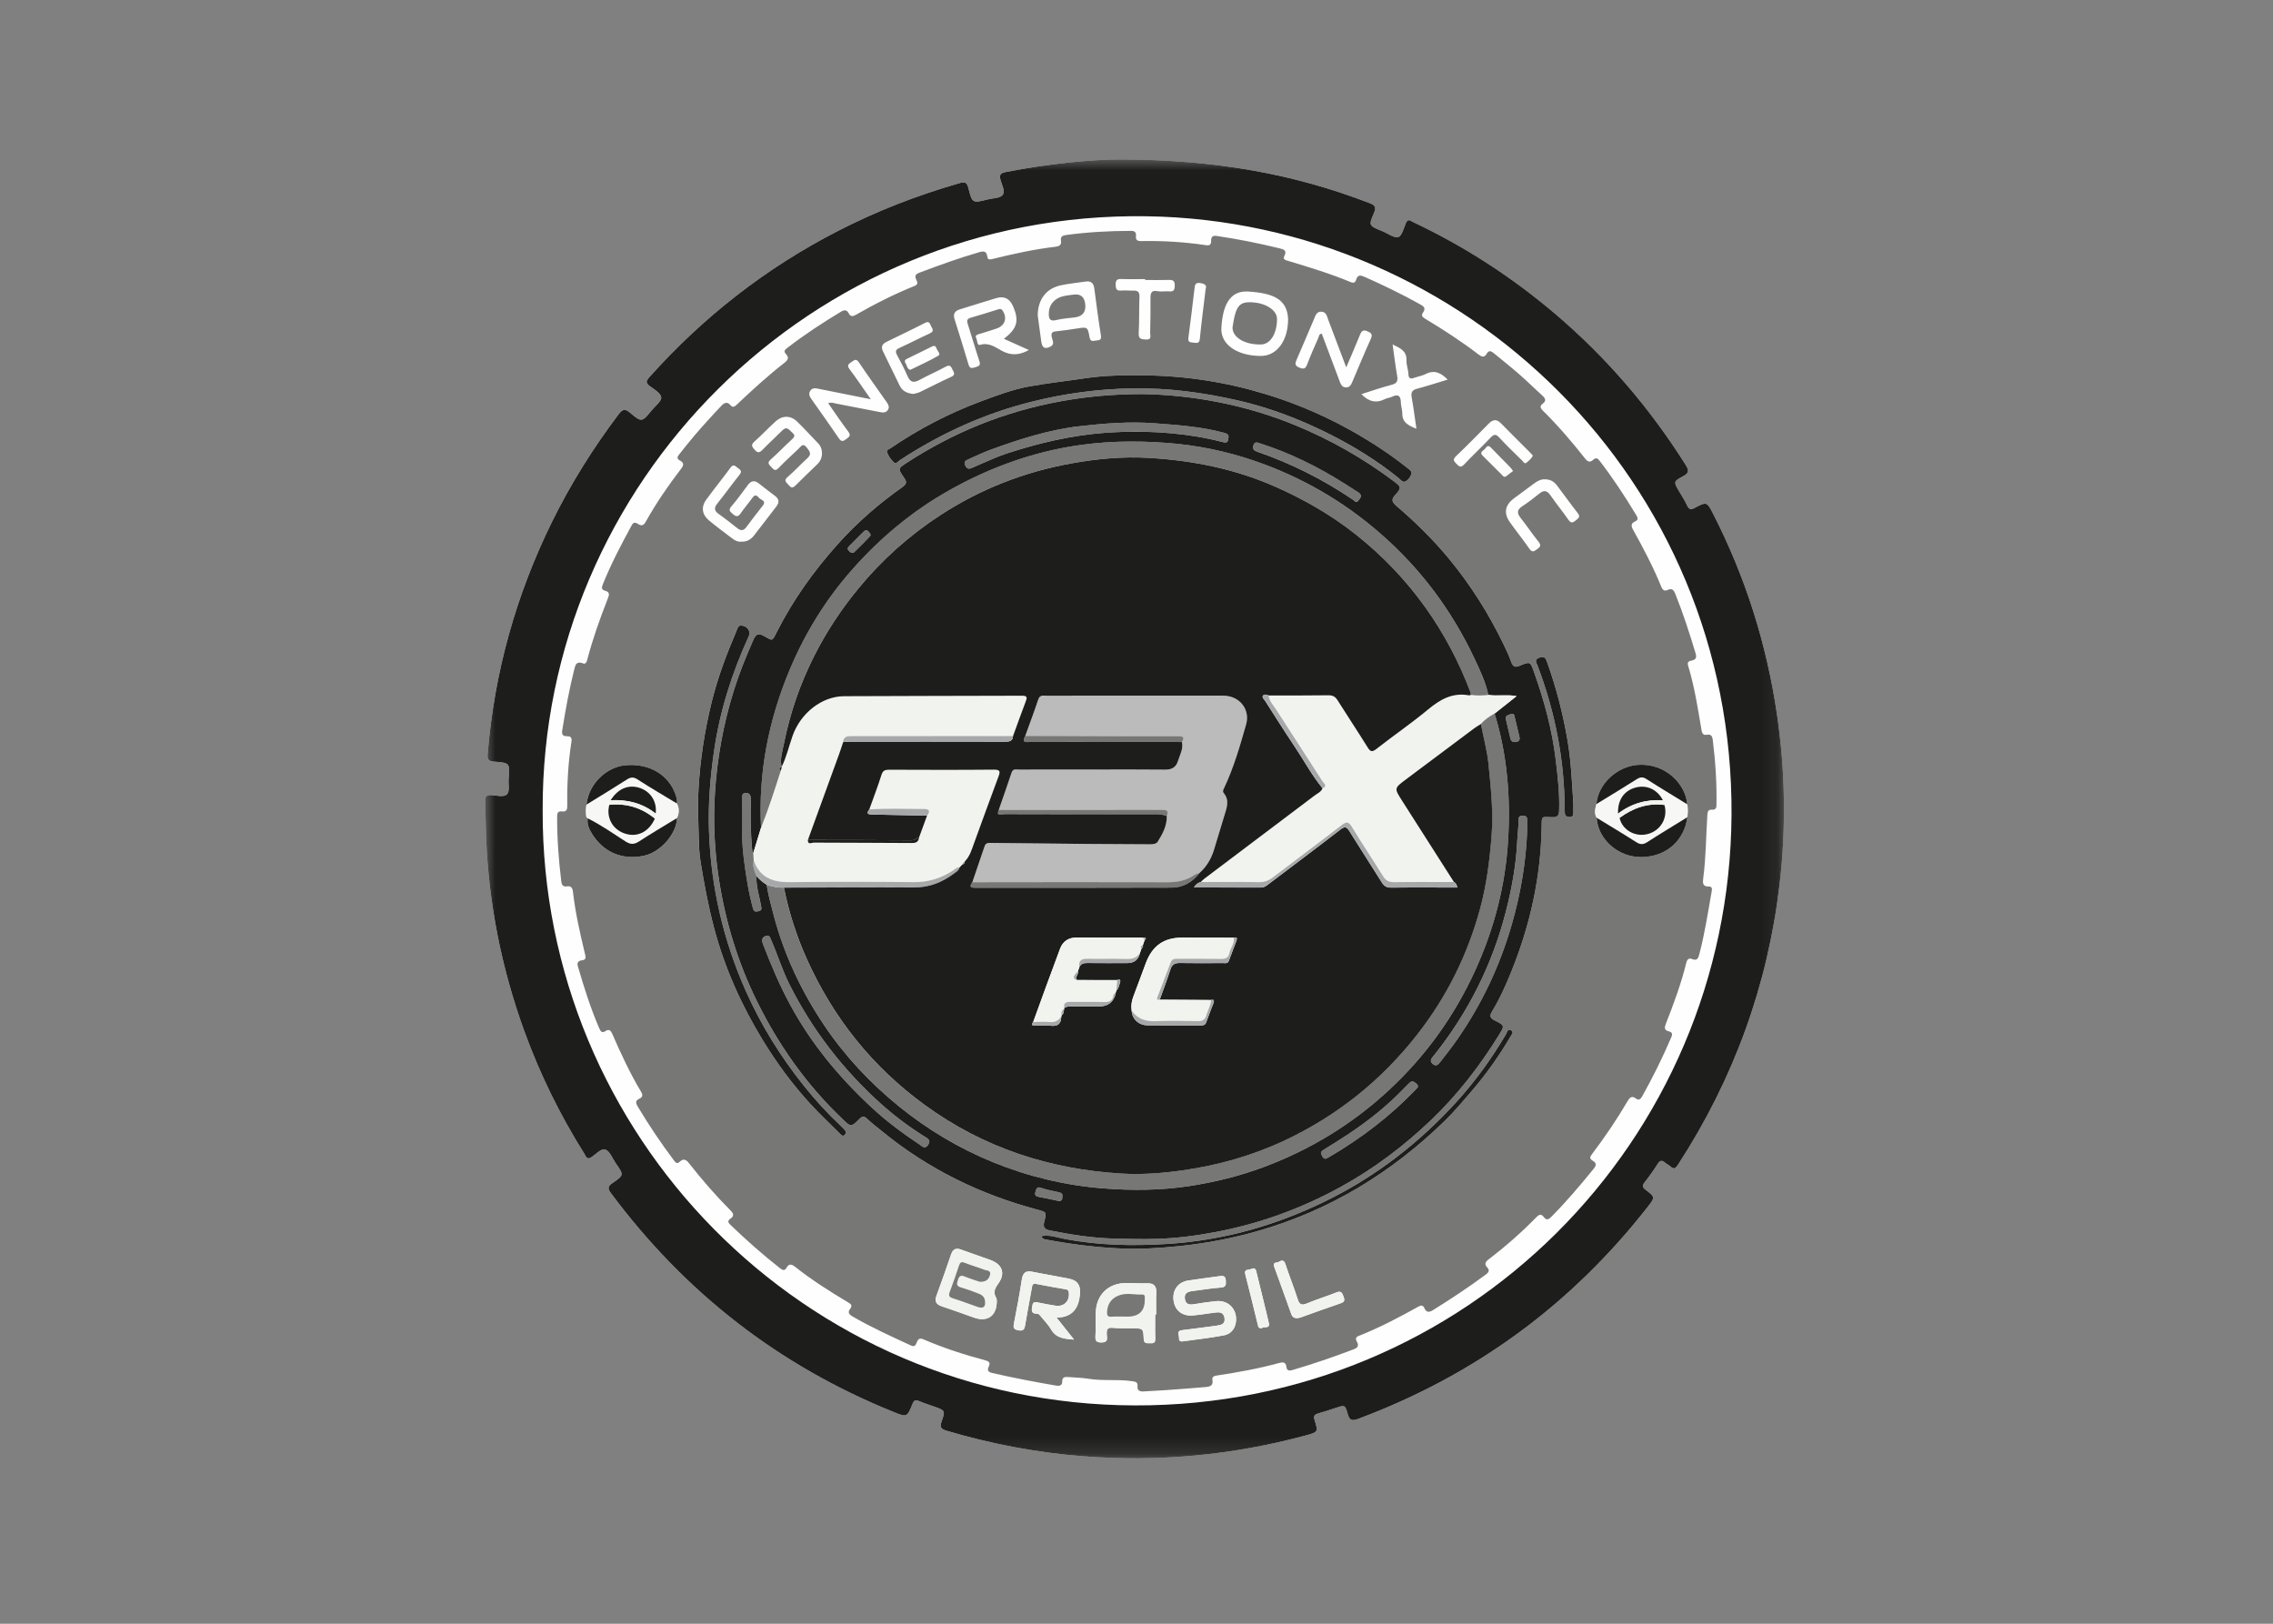
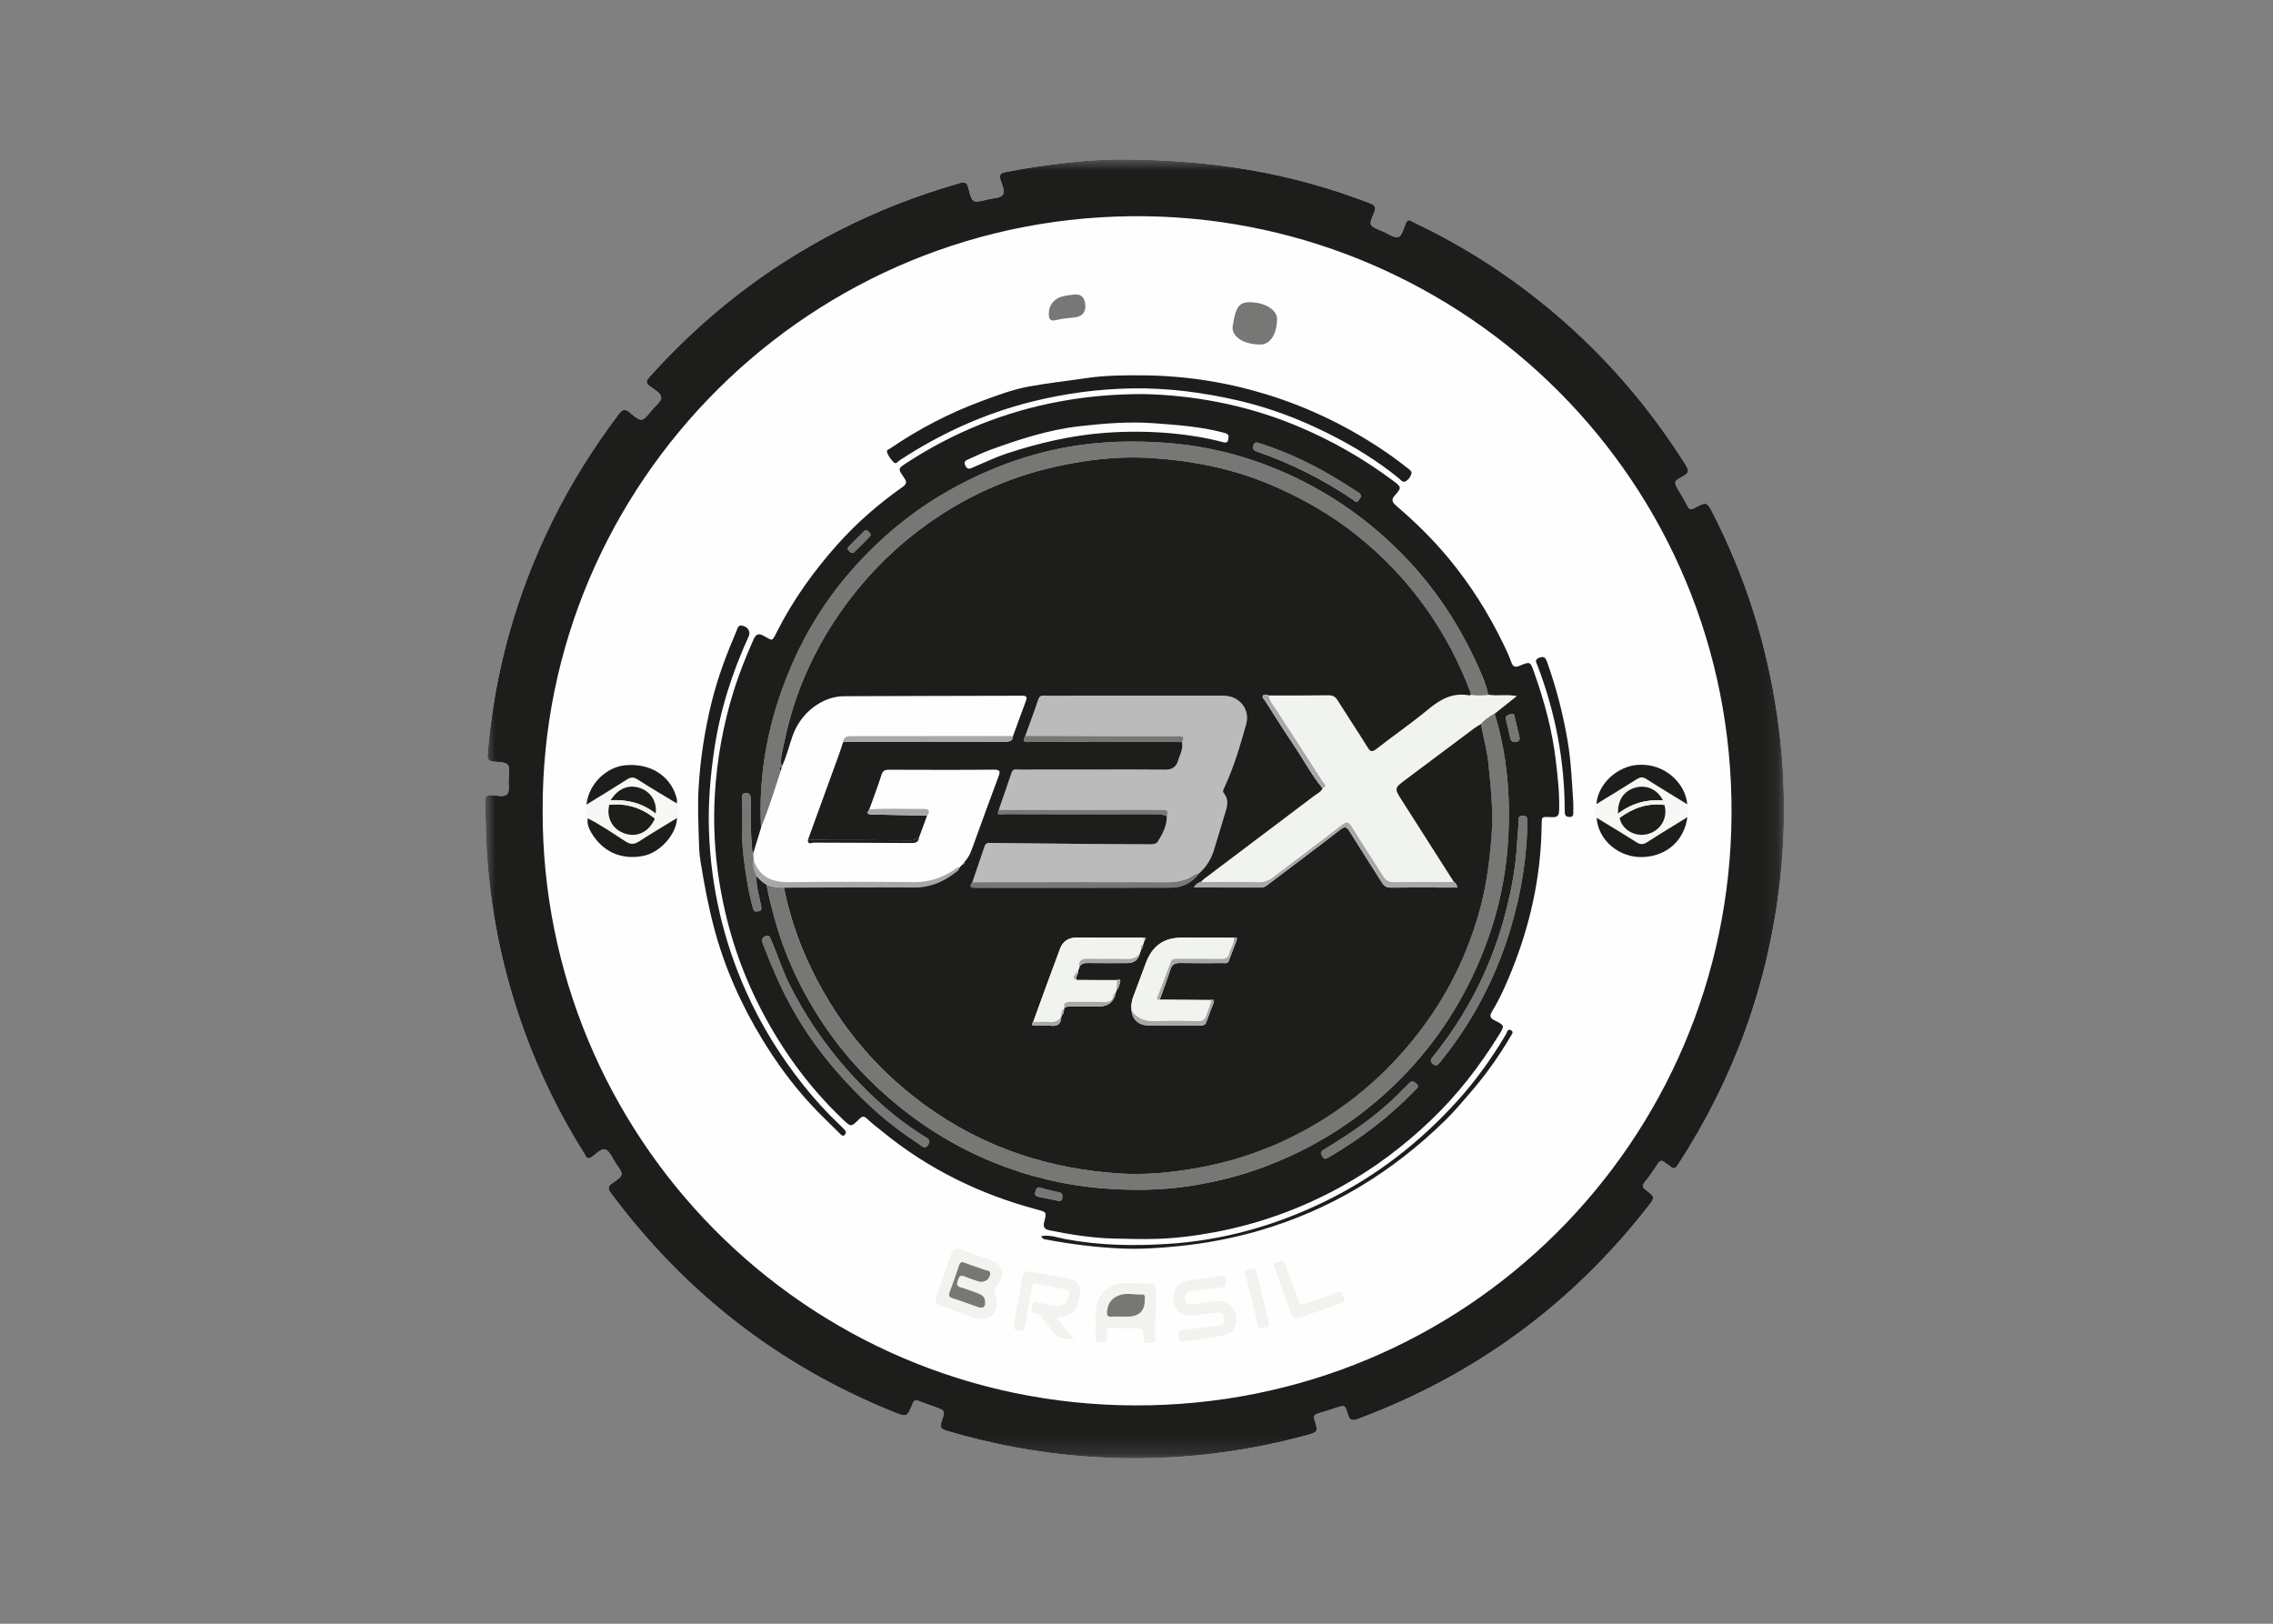
<svg xmlns="http://www.w3.org/2000/svg" width="140" height="100" viewBox="0 0 140 100" fill="none">
  <rect x="0" y="0" width="140" height="100" fill="#808080" stroke="none" />
  <mask id="mask0_1019_7830" style="mask-type:luminance" maskUnits="userSpaceOnUse" x="29" y="9" width="81" height="81">
    <path d="M109.88 9.82H29.88V89.809H109.88V9.82Z" fill="white" />
  </mask>
  <g mask="url(#mask0_1019_7830)">
    <path d="M68.93 9.821C67.258 9.823 64.596 10.075 61.958 10.594C61.658 10.653 61.522 10.738 61.623 11.082C61.713 11.388 61.926 11.792 61.755 12.009C61.596 12.211 61.164 12.201 60.852 12.28C59.897 12.52 59.883 12.523 59.646 11.586C59.563 11.26 59.46 11.175 59.113 11.275C56.518 12.017 54.014 12.988 51.613 14.222C47.191 16.493 43.339 19.5 40.019 23.198C39.822 23.418 39.719 23.564 40.026 23.784C40.299 23.98 40.7 24.221 40.725 24.474C40.75 24.712 40.363 24.998 40.151 25.257C39.537 26.009 39.52 26.026 38.805 25.418C38.484 25.146 38.334 25.206 38.099 25.517C36.535 27.591 35.158 29.779 34.011 32.111C31.783 36.636 30.448 41.405 30.035 46.434C30.007 46.781 30.097 46.881 30.437 46.907C31.409 46.98 31.407 46.996 31.329 47.972C31.303 48.294 31.405 48.728 31.235 48.909C31.034 49.123 30.593 48.984 30.259 48.969C29.958 48.957 29.87 49.064 29.881 49.346C29.909 50.084 29.913 50.825 29.941 51.564C30.098 55.663 30.895 59.637 32.291 63.491C33.251 66.142 34.486 68.662 35.989 71.048C36.089 71.206 36.138 71.461 36.437 71.262C36.715 71.076 37.035 70.701 37.291 70.798C37.565 70.903 37.714 71.336 37.917 71.626C37.926 71.639 37.934 71.65 37.943 71.663C38.426 72.358 38.437 72.374 37.74 72.846C37.443 73.048 37.404 73.18 37.631 73.484C42.18 79.594 47.962 84.104 55.031 86.953C55.86 87.286 55.869 87.286 56.206 86.453C56.294 86.235 56.385 86.191 56.599 86.283C56.911 86.416 57.237 86.516 57.557 86.631C58.216 86.867 58.231 86.873 57.997 87.541C57.879 87.874 57.935 88.005 58.296 88.112C61.029 88.923 63.816 89.453 66.655 89.679C71.315 90.05 75.906 89.623 80.422 88.403C81.18 88.199 81.201 88.191 80.971 87.459C80.878 87.164 80.989 87.102 81.221 87.037C81.575 86.938 81.926 86.822 82.276 86.706C82.823 86.524 82.852 86.514 83.009 87.08C83.121 87.488 83.287 87.519 83.656 87.382C90.824 84.706 96.767 80.36 101.479 74.334C101.946 73.737 101.951 73.726 101.357 73.274C101.162 73.124 101.129 73.024 101.288 72.822C101.572 72.462 101.841 72.089 102.084 71.7C102.23 71.466 102.353 71.422 102.56 71.61C102.658 71.699 102.791 71.748 102.887 71.838C103.106 72.044 103.212 71.942 103.35 71.73C106.78 66.456 108.878 60.698 109.609 54.449C110.017 50.962 109.959 47.478 109.448 44.003C108.812 39.679 107.518 35.564 105.528 31.672C105.129 30.893 105.113 30.888 104.373 31.281C104.126 31.413 104.019 31.363 103.907 31.124C103.769 30.83 103.594 30.553 103.428 30.273C103.075 29.678 103.058 29.652 103.67 29.328C104.054 29.124 104.025 28.954 103.82 28.628C101.61 25.117 98.939 22.006 95.776 19.321C93.111 17.058 90.2 15.171 87.036 13.678C86.881 13.605 86.715 13.431 86.587 13.742C86.459 14.053 86.338 14.54 86.12 14.598C85.849 14.67 85.483 14.38 85.158 14.247C85.13 14.236 85.103 14.225 85.075 14.214C84.311 13.893 84.292 13.885 84.617 13.132C84.77 12.779 84.719 12.65 84.346 12.506C79.712 10.722 74.911 9.828 68.93 9.821Z" fill="#FEFEFE" />
    <path d="M109.45 44.003C108.814 39.679 107.519 35.564 105.53 31.672C105.132 30.893 105.115 30.887 104.376 31.281C104.128 31.413 104.022 31.363 103.909 31.124C103.771 30.83 103.596 30.553 103.429 30.273C103.077 29.678 103.06 29.652 103.672 29.327C104.055 29.124 104.027 28.953 103.822 28.628C101.612 25.117 98.941 22.006 95.779 19.321C93.114 17.057 90.203 15.17 87.038 13.678C86.884 13.604 86.717 13.431 86.589 13.742C86.461 14.053 86.34 14.54 86.122 14.598C85.851 14.669 85.485 14.38 85.16 14.246C85.133 14.236 85.105 14.224 85.078 14.214C84.314 13.893 84.294 13.885 84.619 13.132C84.772 12.778 84.721 12.649 84.349 12.506C79.711 10.722 74.912 9.828 68.93 9.821C67.258 9.824 64.595 10.075 61.958 10.594C61.658 10.653 61.522 10.738 61.624 11.082C61.714 11.388 61.927 11.791 61.755 12.008C61.596 12.211 61.165 12.201 60.852 12.28C59.897 12.52 59.883 12.523 59.646 11.586C59.563 11.26 59.459 11.175 59.114 11.275C56.518 12.017 54.014 12.988 51.613 14.222C47.191 16.493 43.338 19.499 40.02 23.198C39.822 23.418 39.719 23.564 40.026 23.784C40.3 23.979 40.7 24.22 40.726 24.474C40.75 24.712 40.364 24.997 40.152 25.256C39.538 26.008 39.521 26.025 38.806 25.418C38.485 25.145 38.335 25.206 38.099 25.517C36.536 27.591 35.16 29.779 34.011 32.111C31.783 36.636 30.448 41.405 30.036 46.434C30.007 46.781 30.097 46.881 30.438 46.907C31.409 46.981 31.407 46.996 31.328 47.972C31.303 48.294 31.405 48.728 31.234 48.909C31.033 49.123 30.592 48.984 30.259 48.969C29.958 48.957 29.869 49.064 29.881 49.346C29.909 50.085 29.913 50.825 29.941 51.564C30.098 55.663 30.895 59.638 32.29 63.492C33.251 66.142 34.486 68.662 35.989 71.049C36.088 71.207 36.139 71.462 36.437 71.262C36.715 71.077 37.035 70.701 37.292 70.799C37.566 70.904 37.714 71.337 37.918 71.627C37.926 71.639 37.935 71.651 37.943 71.664C38.426 72.359 38.436 72.374 37.741 72.847C37.443 73.049 37.404 73.18 37.631 73.485C42.18 79.595 47.961 84.105 55.031 86.955C55.859 87.288 55.869 87.288 56.206 86.455C56.294 86.237 56.385 86.193 56.599 86.284C56.911 86.417 57.237 86.517 57.557 86.632C58.215 86.868 58.231 86.874 57.996 87.542C57.88 87.875 57.935 88.006 58.297 88.112C61.03 88.924 63.815 89.454 66.655 89.68C71.316 90.051 75.907 89.625 80.422 88.404C81.18 88.2 81.2 88.192 80.971 87.461C80.879 87.165 80.99 87.103 81.221 87.038C81.576 86.939 81.926 86.823 82.276 86.707C82.823 86.526 82.852 86.515 83.009 87.081C83.122 87.489 83.287 87.52 83.656 87.382C90.825 84.707 96.767 80.361 101.481 74.334C101.947 73.737 101.952 73.727 101.358 73.274C101.163 73.125 101.13 73.025 101.29 72.823C101.574 72.463 101.843 72.089 102.086 71.7C102.232 71.467 102.354 71.422 102.562 71.61C102.66 71.699 102.793 71.748 102.889 71.839C103.108 72.044 103.214 71.943 103.352 71.731C106.781 66.456 108.879 60.699 109.611 54.449C110.019 50.962 109.961 47.478 109.45 44.003ZM106.649 50.212C106.513 70.262 90.325 86.613 69.897 86.554C49.478 86.494 33.356 69.891 33.424 49.901C33.356 29.783 49.93 13.006 70.629 13.319C90.19 13.614 106.789 29.562 106.649 50.212Z" fill="#1D1E1C" />
-     <path d="M105.491 45.544C105.467 45.351 105.386 45.206 105.145 45.249C104.933 45.286 104.842 45.21 104.803 44.974C104.577 43.637 104.37 42.294 103.975 40.992C103.898 40.736 104.064 40.71 104.216 40.676C104.475 40.62 104.504 40.463 104.439 40.249C104.065 39.002 103.667 37.764 103.179 36.556C103.088 36.332 102.975 36.206 102.711 36.335C102.534 36.42 102.41 36.348 102.331 36.156C101.835 34.934 101.223 33.768 100.581 32.617C100.453 32.389 100.457 32.23 100.702 32.118C100.944 32.007 100.872 31.878 100.766 31.701C100.077 30.56 99.347 29.448 98.534 28.391C98.389 28.204 98.291 28.166 98.117 28.326C97.933 28.496 97.786 28.437 97.64 28.252C96.825 27.218 95.971 26.217 95.031 25.292C94.876 25.139 94.819 25.009 95.018 24.862C95.254 24.687 95.194 24.541 95.003 24.369C94.541 23.954 94.102 23.513 93.635 23.104C93.113 22.647 92.57 22.211 92.033 21.772C91.879 21.646 91.714 21.521 91.566 21.79C91.414 22.068 91.226 21.953 91.053 21.821C90.007 21.019 88.903 20.304 87.773 19.626C87.603 19.524 87.519 19.424 87.649 19.246C87.837 18.983 87.697 18.871 87.468 18.742C86.356 18.119 85.21 17.567 84.047 17.05C83.821 16.949 83.621 16.902 83.53 17.222C83.483 17.389 83.386 17.455 83.196 17.375C81.939 16.851 80.636 16.459 79.335 16.065C79.186 16.019 78.989 15.994 79.113 15.749C79.282 15.418 79.061 15.357 78.81 15.294C77.535 14.981 76.249 14.725 74.949 14.532C74.67 14.491 74.594 14.598 74.598 14.831C74.602 15.039 74.521 15.136 74.306 15.104C72.974 14.904 71.633 14.822 70.287 14.847C70.069 14.851 69.944 14.79 69.966 14.549C69.985 14.342 69.931 14.219 69.678 14.219C68.332 14.219 66.992 14.294 65.657 14.475C65.409 14.509 65.312 14.592 65.35 14.835C65.392 15.098 65.221 15.172 65.012 15.196C63.705 15.349 62.423 15.632 61.148 15.946C60.961 15.992 60.838 16.024 60.804 15.777C60.764 15.483 60.601 15.448 60.326 15.528C59.074 15.89 57.852 16.331 56.634 16.792C56.404 16.878 56.321 16.976 56.431 17.217C56.492 17.351 56.586 17.506 56.336 17.607C55.087 18.113 53.885 18.717 52.717 19.387C52.54 19.488 52.388 19.521 52.276 19.298C52.163 19.072 52.001 19.075 51.799 19.196C50.658 19.883 49.545 20.612 48.49 21.427C48.342 21.542 48.245 21.628 48.412 21.807C48.605 22.014 48.547 22.166 48.319 22.342C47.291 23.139 46.334 24.021 45.387 24.914C45.252 25.041 45.136 25.13 44.987 24.948C44.802 24.723 44.615 24.806 44.457 24.965C44.187 25.238 43.934 25.529 43.672 25.81C43.038 26.493 42.441 27.208 41.867 27.942C41.755 28.086 41.621 28.23 41.879 28.364C42.161 28.509 42.105 28.668 41.938 28.886C41.146 29.92 40.41 30.993 39.773 32.13C39.656 32.339 39.536 32.418 39.318 32.279C39.173 32.187 39.032 32.122 38.915 32.338C38.263 33.533 37.632 34.737 37.123 36.002C37.055 36.172 37.033 36.324 37.265 36.38C37.607 36.464 37.507 36.682 37.423 36.895C36.95 38.108 36.511 39.331 36.181 40.592C36.132 40.779 36.074 40.949 35.859 40.836C35.519 40.735 35.447 40.922 35.385 41.166C35.065 42.425 34.833 43.701 34.629 44.983C34.585 45.256 34.687 45.344 34.925 45.34C35.167 45.335 35.231 45.449 35.197 45.673C34.998 46.961 34.921 48.256 34.94 49.559C34.943 49.803 34.939 50.014 34.601 49.973C34.39 49.947 34.317 50.053 34.316 50.259C34.308 51.606 34.407 52.945 34.571 54.281C34.602 54.533 34.692 54.623 34.933 54.586C35.197 54.545 35.267 54.721 35.291 54.929C35.437 56.222 35.729 57.486 36.031 58.749C36.084 58.971 36.116 59.112 35.824 59.146C35.648 59.166 35.524 59.271 35.586 59.487C35.964 60.794 36.374 62.09 36.914 63.341C36.986 63.507 37.078 63.642 37.278 63.509C37.535 63.339 37.629 63.483 37.725 63.703C38.25 64.91 38.806 66.103 39.484 67.235C39.594 67.419 39.601 67.568 39.379 67.666C39.105 67.786 39.164 67.955 39.287 68.16C39.971 69.303 40.713 70.406 41.514 71.471C41.62 71.612 41.708 71.698 41.863 71.549C42.096 71.325 42.266 71.416 42.44 71.64C43.241 72.667 44.099 73.646 45.017 74.57C45.195 74.749 45.209 74.898 45.005 75.041C44.832 75.163 44.808 75.261 44.974 75.419C45.956 76.362 46.971 77.267 48.044 78.105C48.181 78.213 48.329 78.293 48.445 78.077C48.603 77.78 48.797 77.878 48.988 78.029C50.01 78.84 51.11 79.534 52.228 80.202C52.404 80.307 52.527 80.396 52.363 80.607C52.205 80.81 52.279 80.941 52.49 81.063C53.655 81.743 54.881 82.297 56.103 82.861C56.328 82.965 56.394 82.856 56.458 82.69C56.537 82.487 56.619 82.374 56.883 82.487C58.118 83.022 59.401 83.431 60.7 83.781C60.907 83.836 61.012 83.919 60.905 84.148C60.808 84.354 60.819 84.488 61.102 84.554C62.41 84.858 63.729 85.107 65.051 85.335C65.245 85.368 65.427 85.335 65.425 85.087C65.422 84.796 65.599 84.79 65.808 84.807C66.22 84.842 66.637 84.846 67.043 84.913C67.938 85.06 68.846 84.929 69.741 85.063C69.946 85.094 70.084 85.119 70.063 85.365C70.037 85.663 70.228 85.706 70.462 85.692C70.904 85.666 71.347 85.644 71.788 85.613C72.612 85.554 73.436 85.495 74.26 85.423C74.503 85.403 74.739 85.345 74.678 85C74.639 84.78 74.777 84.739 74.965 84.71C76.249 84.516 77.525 84.287 78.78 83.942C78.983 83.886 79.198 83.858 79.233 84.18C79.259 84.412 79.394 84.437 79.614 84.373C80.877 84.002 82.12 83.574 83.352 83.108C83.613 83.01 83.721 82.898 83.574 82.63C83.497 82.489 83.474 82.359 83.676 82.279C84.959 81.771 86.177 81.132 87.379 80.461C87.55 80.367 87.656 80.394 87.731 80.562C87.853 80.835 88.019 80.836 88.256 80.688C89.375 79.994 90.471 79.269 91.528 78.483C91.712 78.346 91.756 78.222 91.599 78.054C91.421 77.863 91.479 77.721 91.666 77.578C92.713 76.778 93.703 75.911 94.624 74.968C94.787 74.802 94.921 74.729 95.085 74.951C95.242 75.163 95.376 75.116 95.547 74.943C96.476 74.007 97.326 73.004 98.156 71.982C98.332 71.764 98.337 71.624 98.108 71.49C97.861 71.347 97.94 71.228 98.079 71.046C98.866 70.008 99.593 68.929 100.253 67.805C100.379 67.59 100.513 67.469 100.741 67.641C100.96 67.808 101.063 67.669 101.155 67.504C101.814 66.329 102.406 65.121 102.939 63.883C103.038 63.651 102.98 63.566 102.766 63.51C102.511 63.443 102.512 63.286 102.597 63.069C103.082 61.831 103.549 60.586 103.863 59.289C103.906 59.114 104.009 58.977 104.212 59.06C104.505 59.181 104.586 59.061 104.66 58.785C104.998 57.514 105.193 56.215 105.423 54.922C105.449 54.776 105.477 54.588 105.252 54.596C104.851 54.611 104.873 54.351 104.906 54.096C105.078 52.791 105.076 51.474 105.162 50.163C105.176 49.964 105.227 49.853 105.442 49.867C105.618 49.877 105.715 49.811 105.72 49.613C105.75 48.251 105.658 46.895 105.491 45.544ZM41.7 50.38C41.667 51.369 40.667 52.501 39.642 52.707C38.298 52.978 37.154 52.484 36.441 51.318C36.271 51.039 36.149 50.742 36.197 50.403C36.169 50.37 36.14 50.337 36.112 50.304C36.068 50.053 36.08 49.803 36.12 49.553C36.274 48.175 37.444 47.237 38.478 47.132C40.003 46.977 41.224 47.732 41.632 49.004C41.683 49.162 41.719 49.316 41.69 49.48C41.851 49.779 41.838 50.078 41.7 50.38ZM89.677 28.095C90.363 27.444 91.026 26.767 91.691 26.092C91.943 25.835 92.17 25.787 92.444 26.066C93.043 26.681 93.656 27.282 94.262 27.889C94.315 27.941 94.362 27.997 94.413 28.055C94.332 28.243 94.174 28.361 94.033 28.485C93.891 28.608 93.826 28.435 93.754 28.365C93.279 27.899 92.796 27.438 92.345 26.949C92.124 26.709 92.004 26.745 91.797 26.963C91.27 27.523 90.705 28.048 90.177 28.607C89.983 28.812 89.881 28.745 89.725 28.583C89.571 28.422 89.441 28.32 89.677 28.095ZM93.194 29.007C93.056 29.112 92.918 29.219 92.777 29.325C92.632 29.433 92.563 29.299 92.487 29.224C92.098 28.841 91.718 28.45 91.327 28.07C91.096 27.846 91.348 27.769 91.447 27.662C91.541 27.563 91.625 27.35 91.825 27.56C92.222 27.975 92.63 28.381 93.032 28.791C93.072 28.832 93.102 28.883 93.194 29.007ZM86.053 23.141C85.943 22.52 85.87 21.892 85.774 21.212C86.239 21.442 86.655 21.606 86.628 22.198C86.616 22.473 86.738 22.751 86.747 23.029C86.757 23.355 86.909 23.341 87.138 23.259C87.361 23.179 87.603 23.142 87.81 23.035C88.351 22.758 88.76 22.964 89.166 23.378C88.527 23.572 87.91 23.773 87.284 23.94C86.978 24.021 86.892 24.163 86.949 24.471C87.062 25.095 87.14 25.725 87.241 26.404C86.762 26.208 86.363 26.034 86.371 25.458C86.375 25.239 86.286 25.02 86.283 24.8C86.278 24.381 86.125 24.246 85.728 24.438C85.597 24.502 85.437 24.509 85.308 24.575C84.759 24.857 84.293 24.733 83.852 24.274C84.477 24.077 85.085 23.861 85.708 23.701C86.049 23.614 86.11 23.459 86.053 23.141ZM79.865 22.147C80.229 21.323 80.571 20.488 80.929 19.66C81.02 19.45 81.081 19.18 81.39 19.195C81.697 19.21 81.729 19.484 81.812 19.699C82.168 20.638 82.523 21.578 82.918 22.624C83.234 21.881 83.508 21.262 83.76 20.633C83.859 20.386 83.947 20.28 84.237 20.408C84.508 20.526 84.54 20.631 84.421 20.892C84.038 21.741 83.683 22.601 83.318 23.458C83.236 23.651 83.168 23.86 82.907 23.86C82.647 23.86 82.577 23.655 82.503 23.456C82.14 22.487 81.774 21.518 81.411 20.551C81.237 20.556 81.243 20.71 81.202 20.803C80.963 21.343 80.723 21.885 80.513 22.438C80.411 22.706 80.308 22.753 80.033 22.641C79.737 22.52 79.759 22.387 79.865 22.147ZM75.227 20.203C75.299 18.914 75.685 17.878 76.882 17.954C78.385 18.051 79.274 18.401 79.338 19.633C79.342 20.976 78.652 21.919 77.667 21.921C76.219 21.924 75.17 21.225 75.227 20.203ZM73.198 20.79C73.334 19.796 73.448 18.799 73.568 17.804C73.594 17.578 73.596 17.375 73.941 17.434C74.228 17.482 74.339 17.581 74.259 17.797C74.132 18.859 74 19.854 73.903 20.853C73.87 21.193 73.691 21.114 73.481 21.099C73.268 21.085 73.162 21.05 73.198 20.79ZM69.07 17.183C69.557 17.203 70.046 17.188 70.534 17.188V17.244C71.022 17.244 71.51 17.254 71.999 17.24C72.26 17.232 72.362 17.307 72.356 17.589C72.35 17.85 72.298 17.974 72.011 17.945C71.776 17.922 71.531 17.976 71.302 17.933C70.914 17.858 70.859 18.045 70.862 18.363C70.868 19.073 70.859 19.785 70.841 20.494C70.837 20.668 70.964 20.934 70.579 20.911C70.293 20.894 70.114 20.884 70.136 20.506C70.178 19.769 70.152 19.027 70.182 18.287C70.194 17.996 70.093 17.889 69.814 17.897C69.562 17.905 69.309 17.872 69.06 17.894C68.768 17.92 68.72 17.791 68.717 17.534C68.714 17.262 68.796 17.172 69.07 17.183ZM65.334 17.571C65.838 17.462 66.355 17.418 66.866 17.34C67.201 17.29 67.358 17.438 67.401 17.765C67.528 18.731 67.653 19.698 67.809 20.66C67.854 20.941 67.712 20.955 67.526 20.97C67.35 20.984 67.161 21.088 67.106 20.765C66.996 20.122 66.977 20.131 66.315 20.234C65.892 20.299 65.468 20.362 65.042 20.405C64.801 20.43 64.732 20.502 64.78 20.76C64.814 20.942 64.982 21.204 64.712 21.34C64.347 21.525 64.19 21.43 64.132 21.02C64.05 20.451 63.977 19.879 63.917 19.433C63.919 18.437 64.452 17.761 65.334 17.571ZM66.863 23.292C68.065 23.11 69.275 23.104 70.486 23.117C73.038 23.144 75.53 23.533 77.972 24.28C80.697 25.113 83.216 26.355 85.553 27.974C85.953 28.252 86.339 28.55 86.721 28.852C86.817 28.927 86.947 29.004 86.943 29.145C86.879 29.355 86.769 29.517 86.607 29.625C86.397 29.766 86.27 29.546 86.157 29.454C84.82 28.367 83.357 27.473 81.825 26.705C80.039 25.809 78.173 25.102 76.219 24.655C74.086 24.169 71.928 23.883 69.734 23.919C67.633 23.954 65.567 24.232 63.528 24.742C60.618 25.471 57.93 26.698 55.425 28.339C55.317 28.41 55.188 28.616 55.048 28.475C54.867 28.291 54.693 28.073 54.629 27.812C54.603 27.708 54.756 27.668 54.839 27.611C56.593 26.414 58.463 25.441 60.457 24.703C61.413 24.349 62.37 23.987 63.373 23.803C64.528 23.591 65.7 23.467 66.863 23.292ZM59.125 19.051C59.873 18.824 60.617 18.577 61.368 18.358C61.859 18.214 62.195 18.394 62.4 18.87C62.784 19.754 62.657 20.233 61.834 20.866C62.364 21.104 62.86 21.326 63.372 21.556C62.81 21.866 62.298 21.922 61.72 21.612C61.315 21.395 60.913 21.071 60.359 21.24C60.178 21.295 60.202 20.97 60.127 20.821C60.048 20.665 60.161 20.616 60.283 20.579C60.651 20.466 61.02 20.36 61.383 20.234C61.904 20.053 62.051 19.593 61.758 19.135C61.669 18.995 61.574 19.024 61.456 19.06C60.905 19.231 60.355 19.408 59.801 19.564C59.575 19.628 59.534 19.727 59.605 19.946C59.851 20.705 60.065 21.475 60.32 22.231C60.413 22.506 60.296 22.548 60.081 22.614C59.871 22.679 59.735 22.727 59.652 22.445C59.377 21.51 59.083 20.579 58.791 19.649C58.689 19.324 58.812 19.146 59.125 19.051ZM57.677 21.443C57.725 21.599 57.964 21.804 57.796 21.904C57.251 22.226 56.666 22.482 56.07 22.777C55.871 22.739 55.875 22.522 55.783 22.388C55.703 22.273 55.708 22.173 55.855 22.102C56.373 21.851 56.891 21.598 57.406 21.339C57.547 21.267 57.636 21.307 57.677 21.443ZM54.586 21.062C55.382 20.671 56.184 20.294 56.971 19.887C57.277 19.729 57.272 19.978 57.364 20.12C57.475 20.291 57.513 20.42 57.271 20.532C56.641 20.821 56.024 21.142 55.393 21.431C55.162 21.537 55.134 21.647 55.251 21.863C55.482 22.292 55.707 22.726 55.902 23.172C56.069 23.555 56.284 23.589 56.632 23.4C57.163 23.11 57.721 22.871 58.253 22.581C58.513 22.439 58.582 22.576 58.67 22.767C58.752 22.942 58.87 23.082 58.583 23.212C57.937 23.504 57.309 23.835 56.669 24.14C56.525 24.209 56.361 24.233 56.259 24.262C55.851 24.224 55.574 24.071 55.416 23.753C55.069 23.052 54.734 22.343 54.387 21.642C54.252 21.371 54.331 21.188 54.586 21.062ZM49.905 24.069C50.033 23.867 50.239 23.909 50.426 23.946C51.453 24.148 52.478 24.356 53.635 24.588C53.145 23.888 52.75 23.301 52.326 22.736C52.15 22.501 52.261 22.415 52.442 22.297C52.607 22.191 52.723 22.052 52.899 22.313C53.461 23.146 54.049 23.963 54.627 24.787C54.725 24.926 54.794 25.076 54.691 25.238C54.579 25.415 54.407 25.42 54.219 25.383C53.306 25.202 52.392 25.026 51.477 24.851C51.337 24.824 51.197 24.756 51.012 24.835C51.424 25.422 51.814 26.01 52.241 26.571C52.436 26.827 52.303 26.908 52.118 27.044C51.935 27.18 51.825 27.226 51.669 26.996C51.122 26.189 50.553 25.396 49.99 24.598C49.874 24.434 49.779 24.265 49.905 24.069ZM46.456 27.205C46.908 26.803 47.324 26.359 47.773 25.951C48.181 25.577 48.694 25.575 49.088 25.955C49.545 26.397 49.974 26.867 50.413 27.328C50.562 27.485 50.623 27.681 50.627 27.895C50.637 28.181 50.523 28.415 50.323 28.609C49.879 29.043 49.423 29.465 48.987 29.908C48.803 30.095 48.693 30.018 48.567 29.862C48.449 29.713 48.24 29.608 48.51 29.378C48.936 29.013 49.315 28.594 49.732 28.217C50.027 27.951 49.854 27.774 49.677 27.55C49.451 27.265 49.339 27.491 49.2 27.623C48.782 28.021 48.352 28.407 47.954 28.824C47.738 29.051 47.638 28.903 47.504 28.759C47.371 28.618 47.229 28.511 47.461 28.306C47.905 27.915 48.314 27.485 48.75 27.084C48.912 26.934 49.021 26.828 48.792 26.638C48.604 26.482 48.471 26.219 48.184 26.51C47.778 26.919 47.347 27.304 46.947 27.718C46.765 27.905 46.645 27.886 46.487 27.704C46.341 27.537 46.219 27.416 46.456 27.205ZM43.493 30.781C43.981 30.112 44.505 29.468 44.995 28.8C45.161 28.575 45.273 28.68 45.415 28.799C45.558 28.917 45.753 28.987 45.55 29.239C45.085 29.814 44.658 30.42 44.194 30.996C43.979 31.262 43.973 31.445 44.262 31.65C44.66 31.932 45.042 32.239 45.427 32.539C45.629 32.697 45.8 32.685 45.957 32.477C46.297 32.028 46.631 31.576 46.983 31.138C47.201 30.867 46.934 30.807 46.805 30.712C46.681 30.619 46.557 30.357 46.352 30.645C46.12 30.971 45.854 31.272 45.629 31.601C45.475 31.827 45.355 31.849 45.146 31.663C44.977 31.513 44.837 31.431 45.046 31.187C45.403 30.772 45.726 30.328 46.049 29.887C46.258 29.603 46.473 29.554 46.754 29.784C47.075 30.045 47.409 30.292 47.739 30.543C47.988 30.733 48.013 30.942 47.821 31.189C47.359 31.786 46.904 32.388 46.438 32.982C46.247 33.225 45.998 33.375 45.66 33.358C45.469 33.379 45.292 33.306 45.135 33.187C44.641 32.81 44.139 32.443 43.662 32.046C43.237 31.691 43.173 31.22 43.493 30.781ZM52.039 69.878C51.919 70.011 51.829 69.911 51.744 69.827C51.125 69.209 50.486 68.611 49.896 67.967C48.785 66.757 47.817 65.431 46.963 64.03C45.651 61.875 44.629 59.593 43.98 57.143C43.621 55.787 43.366 54.414 43.142 53.034C43.067 52.57 43.051 52.095 43.039 51.623C43.011 50.608 42.964 49.595 43.023 48.576C43.128 46.76 43.401 44.978 43.837 43.213C44.207 41.716 44.749 40.283 45.354 38.871C45.415 38.727 45.436 38.545 45.614 38.523C46.014 38.526 46.259 38.87 46.118 39.18C45.094 41.42 44.35 43.739 43.99 46.186C43.746 47.843 43.609 49.501 43.666 51.169C43.786 54.612 44.544 57.909 45.952 61.062C46.886 63.155 48.085 65.079 49.51 66.864C50.201 67.73 50.947 68.552 51.758 69.312C51.845 69.392 51.926 69.479 52.008 69.564C52.1 69.66 52.14 69.766 52.039 69.878ZM61.488 79.051C61.269 79.357 61.158 79.594 61.357 79.929C61.393 79.988 61.388 80.072 61.394 80.106C61.407 81.033 60.827 81.445 59.989 81.147C59.335 80.913 58.681 80.675 58.021 80.457C57.672 80.341 57.546 80.162 57.682 79.793C57.995 78.947 58.289 78.095 58.583 77.243C58.694 76.926 58.882 76.841 59.2 76.959C59.794 77.181 60.398 77.379 60.995 77.596C61.73 77.861 61.945 78.415 61.488 79.051ZM66.52 79.676C66.449 80.524 66.102 81.124 65.079 81.15C65.46 81.629 65.788 82.042 66.152 82.5C65.557 82.458 65.048 82.415 64.735 81.871C64.582 81.604 64.359 81.376 64.16 81.138C64.077 81.039 64.01 80.907 63.853 80.906C63.466 80.903 63.551 80.65 63.583 80.415C63.626 80.106 63.827 80.195 64.014 80.231C64.348 80.296 64.682 80.365 65.018 80.414C65.548 80.492 65.908 80.106 65.827 79.577C65.807 79.438 65.725 79.417 65.619 79.398C65.021 79.292 64.421 79.195 63.827 79.073C63.607 79.028 63.586 79.128 63.557 79.296C63.423 80.068 63.268 80.836 63.141 81.609C63.097 81.876 63.03 81.983 62.721 81.927C62.399 81.868 62.405 81.734 62.457 81.474C62.633 80.589 62.797 79.702 62.935 78.81C62.998 78.402 63.163 78.236 63.585 78.322C64.339 78.476 65.098 78.597 65.852 78.75C66.363 78.853 66.564 79.153 66.52 79.676ZM71.218 79.618C71.197 80.06 71.213 80.503 71.213 80.946H71.151C71.151 81.448 71.138 81.951 71.157 82.452C71.167 82.722 71.025 82.733 70.828 82.724C70.639 82.716 70.455 82.767 70.443 82.454C70.42 81.806 70.403 81.807 69.726 81.802C69.328 81.798 68.927 81.815 68.531 81.776C68.222 81.745 68.166 81.857 68.163 82.135C68.161 82.338 68.316 82.666 67.867 82.675C67.565 82.681 67.449 82.613 67.47 82.289C67.501 81.804 67.475 81.315 67.491 80.828C67.526 79.735 68.269 79.017 69.367 79.015C69.794 79.014 70.223 79.046 70.651 79.033C71.073 79.021 71.237 79.202 71.218 79.618ZM75.397 82.235C74.555 82.397 73.7 82.488 72.851 82.608C72.536 82.653 72.648 82.389 72.6 82.248C72.537 82.065 72.576 81.947 72.808 81.919C73.514 81.838 74.218 81.735 74.923 81.644C75.206 81.607 75.476 81.55 75.422 81.175C75.365 80.776 75.067 80.805 74.774 80.844C74.334 80.901 73.896 80.979 73.454 81.014C72.805 81.068 72.352 80.689 72.279 80.07C72.207 79.445 72.558 78.961 73.186 78.861C73.829 78.759 74.477 78.687 75.121 78.593C75.344 78.56 75.484 78.584 75.5 78.863C75.513 79.111 75.523 79.272 75.191 79.296C74.617 79.337 74.045 79.435 73.473 79.507C73.185 79.543 72.928 79.618 72.977 79.987C73.026 80.347 73.268 80.371 73.572 80.316C74.009 80.239 74.45 80.181 74.891 80.134C75.599 80.058 76.137 80.548 76.134 81.252C76.132 81.737 75.879 82.142 75.397 82.235ZM77.744 81.781C77.527 81.848 77.505 81.714 77.476 81.603C77.218 80.559 76.97 79.513 76.698 78.473C76.626 78.197 76.823 78.208 76.961 78.186C77.1 78.163 77.3 77.982 77.376 78.295C77.629 79.356 77.905 80.412 78.149 81.475C78.237 81.858 77.846 81.677 77.744 81.781ZM82.584 80.26C81.76 80.538 80.944 80.84 80.123 81.132C80.055 81.156 79.982 81.168 79.954 81.175C79.717 81.203 79.596 81.103 79.536 80.936C79.183 79.965 78.842 78.991 78.485 78.022C78.367 77.704 78.652 77.781 78.771 77.71C78.935 77.612 79.079 77.578 79.167 77.839C79.408 78.567 79.693 79.281 79.928 80.011C80.034 80.342 80.163 80.412 80.49 80.275C81.088 80.026 81.711 79.838 82.311 79.596C82.595 79.481 82.665 79.614 82.746 79.835C82.821 80.041 82.848 80.171 82.584 80.26ZM93.032 63.836C92.323 65.049 91.509 66.188 90.592 67.252C90.072 67.856 89.558 68.47 88.988 69.025C85.728 72.203 81.952 74.512 77.557 75.789C75.952 76.256 74.329 76.566 72.668 76.738C71.461 76.862 70.254 76.945 69.045 76.89C67.5 76.819 65.967 76.627 64.446 76.342C64.346 76.323 64.208 76.32 64.128 76.13C64.66 76.029 65.129 76.217 65.595 76.306C67.673 76.703 69.774 76.737 71.862 76.61C75.295 76.402 78.556 75.486 81.657 73.965C84.753 72.448 87.417 70.379 89.724 67.843C90.877 66.576 91.877 65.183 92.751 63.705C92.822 63.584 92.847 63.323 93.074 63.453C93.26 63.559 93.098 63.723 93.032 63.836ZM96.03 49.895C96.019 50.222 95.937 50.334 95.602 50.325C94.909 50.306 94.963 50.218 94.95 50.953C94.898 54.028 94.243 56.975 93.091 59.819C92.747 60.67 92.373 61.507 91.896 62.292C91.741 62.548 91.759 62.693 92.052 62.838C92.688 63.153 92.677 63.166 92.322 63.74C91.144 65.646 89.779 67.41 88.163 68.958C86.473 70.576 84.616 71.979 82.552 73.108C80.121 74.44 77.553 75.37 74.834 75.881C73.648 76.105 72.453 76.259 71.238 76.297C70.338 76.324 69.443 76.297 68.547 76.275C67.234 76.242 65.941 76.029 64.654 75.772C64.284 75.698 64.24 75.531 64.321 75.215C64.469 74.643 64.457 74.647 63.877 74.493C60.376 73.559 57.185 72.007 54.371 69.706C54.051 69.445 53.716 69.2 53.42 68.913C53.222 68.723 53.107 68.73 52.917 68.922C52.409 69.433 52.41 69.414 51.877 68.905C49.668 66.801 47.938 64.351 46.599 61.62C45.453 59.285 44.7 56.82 44.294 54.255C44.017 52.502 43.922 50.726 44.026 48.954C44.154 46.771 44.54 44.629 45.194 42.535C45.529 41.462 45.949 40.424 46.404 39.397C46.545 39.079 46.689 38.967 47.039 39.158C47.603 39.467 47.53 39.542 47.863 38.885C48.852 36.937 50.11 35.181 51.564 33.55C52.771 32.195 54.124 31.019 55.603 29.981C55.915 29.762 55.806 29.597 55.65 29.369C55.303 28.864 55.305 28.855 55.82 28.52C58.739 26.613 61.907 25.334 65.342 24.711C66.898 24.429 68.463 24.274 70.386 24.268C73.394 24.325 76.638 24.898 79.752 26.176C81.942 27.075 83.974 28.232 85.863 29.651C86.31 29.987 86.324 30.057 85.939 30.478C85.677 30.765 85.722 30.911 86.027 31.172C87.184 32.161 88.268 33.225 89.243 34.405C90.589 36.034 91.701 37.803 92.616 39.7C92.784 40.046 92.947 40.396 93.074 40.757C93.176 41.045 93.298 41.128 93.597 41.002C94.256 40.724 94.253 40.74 94.489 41.405C95.112 43.162 95.602 44.953 95.821 46.806C95.942 47.829 96.064 48.856 96.03 49.895ZM96.69 50.315C96.522 50.316 96.399 50.263 96.382 50.075C96.376 50.001 96.376 49.927 96.376 49.852C96.361 46.796 95.787 43.846 94.702 40.991C94.639 40.827 94.472 40.626 94.82 40.502C95.133 40.39 95.21 40.543 95.292 40.773C95.855 42.346 96.27 43.956 96.552 45.602C96.768 46.869 96.821 48.15 96.904 49.428C96.904 49.635 96.902 49.842 96.905 50.05C96.906 50.2 96.874 50.315 96.69 50.315ZM97.06 32.048C96.882 32.192 96.766 32.246 96.605 32.014C96.25 31.504 95.856 31.023 95.502 30.513C95.299 30.221 95.113 30.153 94.82 30.393C94.477 30.674 94.12 30.94 93.751 31.185C93.418 31.405 93.434 31.614 93.664 31.904C94.041 32.377 94.376 32.886 94.757 33.356C94.95 33.593 94.864 33.693 94.66 33.834C94.483 33.955 94.373 34.043 94.205 33.803C93.818 33.243 93.389 32.713 92.996 32.159C92.603 31.605 92.695 31.106 93.241 30.698C93.655 30.388 94.072 30.082 94.49 29.776C94.695 29.625 94.913 29.504 95.155 29.52C95.487 29.517 95.722 29.661 95.899 29.896C96.328 30.462 96.737 31.042 97.176 31.599C97.361 31.834 97.222 31.918 97.06 32.048ZM103.928 50.327C103.753 51.704 102.704 52.731 101.178 52.781C99.69 52.83 98.421 51.709 98.341 50.362C98.169 50.082 98.253 49.8 98.327 49.517C98.426 48.261 99.615 47.2 100.861 47.106C102.573 46.977 103.825 48.288 103.923 49.534C103.973 49.797 103.964 50.062 103.928 50.327Z" fill="#1D1E1C" fill-opacity="0.6" />
    <path d="M70.386 24.269C73.395 24.326 76.639 24.899 79.753 26.177C81.942 27.075 83.975 28.232 85.864 29.651C86.311 29.987 86.324 30.057 85.939 30.479C85.677 30.766 85.722 30.912 86.027 31.173C87.184 32.162 88.268 33.226 89.243 34.406C90.589 36.035 91.701 37.804 92.617 39.701C92.784 40.047 92.947 40.397 93.075 40.758C93.177 41.045 93.299 41.129 93.598 41.003C94.257 40.725 94.254 40.741 94.49 41.406C95.113 43.163 95.603 44.954 95.822 46.807C95.943 47.831 96.065 48.858 96.031 49.897C96.02 50.224 95.938 50.336 95.602 50.327C94.909 50.308 94.964 50.22 94.951 50.955C94.899 54.029 94.243 56.976 93.092 59.821C92.748 60.672 92.374 61.509 91.897 62.294C91.742 62.55 91.76 62.695 92.053 62.84C92.689 63.154 92.678 63.168 92.323 63.742C91.145 65.648 89.781 67.412 88.164 68.96C86.474 70.578 84.617 71.98 82.554 73.11C80.123 74.442 77.554 75.372 74.836 75.882C73.65 76.106 72.455 76.261 71.24 76.297C70.34 76.325 69.445 76.298 68.549 76.276C67.236 76.242 65.944 76.03 64.656 75.774C64.285 75.7 64.242 75.532 64.324 75.216C64.47 74.644 64.46 74.648 63.88 74.493C60.379 73.56 57.188 72.007 54.373 69.707C54.053 69.446 53.719 69.201 53.422 68.914C53.224 68.723 53.109 68.731 52.92 68.922C52.412 69.433 52.413 69.414 51.879 68.905C49.671 66.802 47.941 64.351 46.601 61.621C45.455 59.286 44.702 56.82 44.296 54.256C44.019 52.503 43.924 50.727 44.028 48.955C44.156 46.772 44.541 44.629 45.195 42.536C45.53 41.463 45.95 40.424 46.405 39.398C46.546 39.08 46.69 38.968 47.04 39.16C47.605 39.468 47.531 39.544 47.864 38.887C48.853 36.939 50.111 35.183 51.565 33.551C52.772 32.197 54.125 31.021 55.604 29.982C55.916 29.762 55.807 29.598 55.651 29.371C55.304 28.865 55.307 28.856 55.821 28.52C58.74 26.614 61.909 25.335 65.343 24.712C66.899 24.43 68.463 24.275 70.386 24.269ZM46.592 53.944C46.768 54.164 46.985 54.337 47.219 54.488C47.32 55.129 47.491 55.753 47.657 56.38C48.299 58.806 49.358 61.045 50.748 63.119C52.03 65.031 53.592 66.698 55.386 68.15C57.146 69.572 59.066 70.718 61.158 71.573C63.329 72.459 65.58 72.998 67.924 73.185C69.699 73.326 71.47 73.315 73.223 73.05C74.809 72.809 76.37 72.424 77.884 71.856C80.743 70.782 83.297 69.221 85.532 67.15C87.812 65.038 89.593 62.559 90.882 59.72C92.035 57.178 92.724 54.518 92.888 51.743C93.045 49.108 92.84 46.491 92.056 43.947C92.501 43.594 92.946 43.242 93.41 42.873C92.818 42.761 92.24 42.883 91.671 42.801C91.504 42.014 91.161 41.29 90.822 40.572C89.419 37.593 87.496 35.011 85.002 32.842C82.706 30.845 80.13 29.361 77.261 28.379C75.527 27.785 73.745 27.421 71.91 27.279C69.868 27.121 67.837 27.167 65.825 27.519C63.23 27.973 60.796 28.889 58.494 30.18C56.196 31.468 54.207 33.132 52.478 35.09C50.867 36.914 49.593 38.975 48.647 41.228C47.336 44.349 46.699 47.591 46.874 50.982C46.714 51.502 46.555 52.021 46.397 52.539C46.329 52.47 46.332 52.38 46.324 52.291C46.227 51.29 46.226 50.286 46.243 49.281C46.247 49.053 46.224 48.84 45.948 48.835C45.653 48.831 45.71 49.081 45.709 49.264C45.7 50.445 45.658 51.63 45.803 52.805C45.933 53.854 46.09 54.902 46.371 55.926C46.425 56.122 46.5 56.172 46.712 56.12C46.922 56.068 46.91 55.993 46.88 55.816C46.776 55.194 46.554 54.589 46.594 53.944H46.592ZM94.062 51.185C94.062 50.963 94.055 50.74 94.064 50.518C94.072 50.309 93.987 50.227 93.776 50.231C93.574 50.235 93.525 50.338 93.528 50.513C93.535 50.926 93.472 51.337 93.453 51.747C93.385 53.242 93.119 54.703 92.749 56.145C91.907 59.424 90.418 62.386 88.297 65.029C88.181 65.173 88.019 65.326 88.241 65.52C88.464 65.714 88.601 65.543 88.717 65.395C89.063 64.954 89.408 64.511 89.729 64.052C91.258 61.866 92.381 59.487 93.118 56.923C93.657 55.047 93.986 53.137 94.062 51.185ZM47.251 57.624C46.897 57.688 46.903 57.91 47.01 58.184C47.494 59.439 48.016 60.673 48.658 61.861C49.967 64.283 51.696 66.363 53.704 68.222C54.613 69.065 55.611 69.805 56.644 70.492C56.786 70.588 56.971 70.806 57.166 70.513C57.361 70.22 57.139 70.117 56.955 70.002C55.99 69.395 55.077 68.716 54.233 67.954C51.905 65.853 50.02 63.411 48.612 60.599C48.173 59.722 47.891 58.787 47.499 57.894C47.445 57.771 47.43 57.632 47.25 57.622L47.251 57.624ZM75.659 26.983C75.721 26.738 75.547 26.696 75.342 26.641C73.955 26.27 72.527 26.175 71.108 26.067C69.56 25.95 68.007 26.075 66.469 26.252C64.586 26.468 62.787 27.052 61.013 27.698C60.542 27.869 60.089 28.091 59.63 28.293C59.472 28.362 59.347 28.438 59.45 28.66C59.549 28.874 59.674 28.907 59.869 28.812C59.988 28.754 60.111 28.703 60.234 28.652C60.819 28.409 61.394 28.13 61.995 27.933C63.971 27.285 65.982 26.811 68.07 26.656C69.446 26.555 70.813 26.564 72.179 26.69C73.216 26.786 74.249 26.95 75.261 27.214C75.468 27.268 75.649 27.315 75.659 26.983ZM83.827 30.595C83.827 30.435 83.747 30.376 83.656 30.319C83.369 30.14 83.084 29.954 82.798 29.772C81.171 28.743 79.458 27.893 77.619 27.309C77.453 27.257 77.283 27.163 77.199 27.431C77.125 27.667 77.251 27.755 77.438 27.819C79.542 28.544 81.51 29.539 83.352 30.788C83.429 30.84 83.506 30.975 83.614 30.883C83.711 30.8 83.77 30.675 83.827 30.595ZM81.642 71.366C81.694 71.342 81.764 71.317 81.827 71.28C83.805 70.131 85.609 68.756 87.196 67.103C87.302 66.993 87.421 66.907 87.246 66.746C87.096 66.61 86.965 66.526 86.795 66.706C86.704 66.803 86.604 66.891 86.513 66.988C85.448 68.108 84.245 69.059 82.959 69.907C82.49 70.216 82.012 70.511 81.534 70.805C81.409 70.883 81.307 70.956 81.396 71.118C81.45 71.217 81.476 71.348 81.643 71.366L81.642 71.366ZM92.746 44.271C92.842 44.683 92.932 45.086 93.031 45.486C93.081 45.686 93.231 45.728 93.411 45.686C93.598 45.642 93.624 45.523 93.579 45.348C93.478 44.964 93.401 44.574 93.301 44.189C93.273 44.079 93.271 43.895 93.054 43.98C92.906 44.038 92.718 44.046 92.746 44.271ZM65.436 73.679C65.456 73.544 65.398 73.463 65.23 73.428C64.855 73.351 64.479 73.272 64.116 73.153C63.881 73.075 63.837 73.191 63.786 73.36C63.73 73.542 63.732 73.668 63.97 73.709C64.375 73.779 64.775 73.874 65.178 73.956C65.382 73.996 65.441 73.881 65.435 73.68L65.436 73.679ZM52.514 34.049C52.542 34.041 52.578 34.042 52.597 34.024C52.929 33.693 53.269 33.369 53.585 33.023C53.678 32.921 53.564 32.807 53.479 32.721C53.365 32.607 53.271 32.66 53.178 32.754C52.888 33.045 52.596 33.336 52.305 33.627C52.228 33.704 52.169 33.788 52.26 33.893C52.328 33.972 52.399 34.047 52.514 34.049Z" fill="#1D1E1C" />
    <path d="M86.944 29.146C86.88 29.356 86.77 29.517 86.608 29.626C86.398 29.766 86.271 29.547 86.158 29.454C84.821 28.368 83.358 27.472 81.826 26.705C80.04 25.81 78.174 25.101 76.22 24.655C74.087 24.169 71.929 23.883 69.736 23.919C67.635 23.954 65.567 24.232 63.53 24.743C60.619 25.471 57.932 26.698 55.426 28.339C55.318 28.41 55.189 28.615 55.05 28.474C54.868 28.29 54.695 28.072 54.63 27.813C54.605 27.708 54.758 27.667 54.84 27.611C56.594 26.414 58.464 25.442 60.458 24.703C61.414 24.35 62.371 23.987 63.374 23.803C64.53 23.591 65.701 23.468 66.864 23.292C68.067 23.111 69.276 23.105 70.488 23.117C73.04 23.145 75.532 23.534 77.974 24.28C80.699 25.113 83.217 26.355 85.554 27.975C85.954 28.252 86.34 28.55 86.722 28.852C86.818 28.928 86.947 29.005 86.944 29.146Z" fill="#1D1E1C" />
    <path d="M45.614 38.523C46.014 38.526 46.26 38.87 46.118 39.181C45.095 41.42 44.35 43.739 43.99 46.186C43.747 47.842 43.609 49.501 43.667 51.169C43.786 54.612 44.544 57.909 45.952 61.063C46.886 63.156 48.085 65.081 49.51 66.865C50.201 67.73 50.947 68.554 51.759 69.313C51.845 69.394 51.928 69.479 52.009 69.566C52.101 69.661 52.141 69.767 52.04 69.879C51.919 70.014 51.83 69.913 51.745 69.829C51.126 69.211 50.487 68.612 49.897 67.969C48.786 66.758 47.818 65.433 46.964 64.032C45.652 61.876 44.63 59.594 43.981 57.144C43.622 55.788 43.367 54.416 43.144 53.036C43.068 52.572 43.053 52.096 43.041 51.625C43.013 50.609 42.966 49.597 43.025 48.577C43.129 46.761 43.403 44.978 43.839 43.215C44.209 41.717 44.751 40.284 45.356 38.872C45.417 38.73 45.438 38.547 45.616 38.524L45.614 38.523Z" fill="#1D1E1C" />
    <path d="M61.395 80.105C61.408 81.033 60.828 81.445 59.99 81.146C59.336 80.913 58.682 80.675 58.023 80.457C57.673 80.342 57.546 80.161 57.683 79.792C57.996 78.948 58.29 78.095 58.584 77.243C58.695 76.925 58.882 76.84 59.201 76.959C59.795 77.181 60.399 77.379 60.997 77.595C61.732 77.86 61.946 78.416 61.49 79.051C61.27 79.357 61.16 79.595 61.359 79.928C61.395 79.988 61.389 80.071 61.395 80.105ZM60.344 78.938C60.77 78.954 60.922 78.75 60.981 78.496C61.045 78.228 60.772 78.253 60.63 78.197C60.232 78.042 59.819 77.927 59.421 77.769C59.217 77.688 59.135 77.739 59.07 77.933C58.889 78.479 58.705 79.024 58.499 79.561C58.407 79.802 58.473 79.886 58.707 79.959C59.213 80.117 59.707 80.311 60.209 80.483C60.575 80.609 60.721 80.48 60.666 80.091C60.632 79.855 60.468 79.736 60.268 79.662C59.908 79.528 59.55 79.389 59.182 79.284C58.884 79.198 58.931 79.043 59.004 78.819C59.08 78.588 59.169 78.511 59.412 78.61C59.751 78.748 60.103 78.853 60.345 78.936L60.344 78.938Z" fill="#F1F3EE" />
    <path d="M65.079 81.15C65.461 81.63 65.788 82.042 66.153 82.5C65.558 82.459 65.049 82.416 64.736 81.871C64.583 81.604 64.36 81.376 64.161 81.138C64.078 81.039 64.011 80.907 63.854 80.906C63.467 80.903 63.553 80.651 63.585 80.416C63.627 80.106 63.828 80.195 64.015 80.232C64.349 80.297 64.683 80.365 65.019 80.415C65.548 80.492 65.909 80.107 65.828 79.578C65.807 79.439 65.725 79.417 65.619 79.399C65.022 79.293 64.421 79.196 63.827 79.074C63.608 79.029 63.587 79.129 63.557 79.297C63.424 80.069 63.269 80.838 63.141 81.611C63.097 81.877 63.031 81.985 62.721 81.928C62.399 81.87 62.406 81.736 62.457 81.476C62.633 80.591 62.798 79.703 62.936 78.811C62.999 78.403 63.163 78.237 63.586 78.323C64.339 78.477 65.099 78.598 65.852 78.751C66.364 78.854 66.564 79.154 66.521 79.677C66.45 80.526 66.103 81.124 65.079 81.15Z" fill="#F1F3EE" />
    <path d="M64.129 76.131C64.662 76.029 65.13 76.218 65.596 76.306C67.674 76.703 69.775 76.737 71.863 76.611C75.296 76.403 78.557 75.486 81.658 73.966C84.754 72.448 87.418 70.379 89.725 67.843C90.878 66.576 91.878 65.184 92.752 63.705C92.824 63.584 92.848 63.324 93.075 63.453C93.262 63.559 93.1 63.724 93.034 63.837C92.324 65.05 91.51 66.189 90.593 67.253C90.073 67.857 89.559 68.471 88.989 69.025C85.728 72.204 81.953 74.513 77.558 75.789C75.953 76.255 74.329 76.565 72.669 76.738C71.462 76.862 70.255 76.945 69.046 76.89C67.501 76.82 65.968 76.627 64.447 76.342C64.347 76.323 64.209 76.321 64.129 76.131Z" fill="#1D1E1C" />
    <path d="M71.152 80.946C71.152 81.448 71.139 81.951 71.157 82.452C71.168 82.722 71.025 82.733 70.829 82.725C70.639 82.717 70.455 82.767 70.445 82.455C70.421 81.807 70.403 81.809 69.727 81.803C69.329 81.8 68.927 81.817 68.532 81.777C68.223 81.747 68.167 81.859 68.164 82.137C68.161 82.34 68.316 82.667 67.868 82.677C67.566 82.683 67.45 82.614 67.471 82.291C67.502 81.806 67.477 81.317 67.492 80.829C67.526 79.736 68.271 79.018 69.368 79.017C69.795 79.016 70.225 79.048 70.652 79.035C71.074 79.023 71.239 79.204 71.219 79.62C71.198 80.062 71.214 80.505 71.214 80.948H71.153L71.152 80.946ZM69.351 81.085C70.144 81.113 70.531 80.749 70.51 79.995C70.51 79.965 70.511 79.936 70.513 79.906C70.519 79.777 70.46 79.715 70.329 79.723C69.903 79.748 69.478 79.623 69.05 79.738C68.524 79.879 68.22 80.243 68.188 80.78C68.175 80.991 68.21 81.11 68.466 81.09C68.76 81.067 69.056 81.085 69.351 81.085Z" fill="#F1F3EE" />
    <path d="M76.135 81.254C76.132 81.738 75.88 82.144 75.397 82.236C74.556 82.397 73.701 82.49 72.852 82.61C72.537 82.654 72.649 82.389 72.601 82.249C72.537 82.066 72.576 81.948 72.809 81.921C73.516 81.839 74.219 81.736 74.924 81.645C75.207 81.608 75.477 81.552 75.423 81.176C75.366 80.777 75.067 80.806 74.775 80.845C74.335 80.903 73.897 80.98 73.455 81.015C72.807 81.068 72.353 80.69 72.281 80.071C72.208 79.446 72.559 78.962 73.187 78.862C73.83 78.76 74.478 78.688 75.122 78.593C75.345 78.561 75.485 78.585 75.501 78.863C75.515 79.111 75.525 79.272 75.193 79.296C74.618 79.337 74.047 79.435 73.474 79.507C73.186 79.542 72.929 79.619 72.979 79.986C73.028 80.346 73.269 80.37 73.573 80.316C74.01 80.238 74.451 80.181 74.892 80.133C75.601 80.057 76.139 80.548 76.136 81.252L76.135 81.254Z" fill="#F1F3EE" />
    <path d="M41.69 49.481C41.851 49.779 41.839 50.078 41.7 50.379C40.92 50.856 40.131 51.319 39.364 51.816C39.065 52.01 38.845 52.024 38.534 51.825C37.765 51.333 37.019 50.804 36.197 50.398L36.2 50.405C36.17 50.372 36.141 50.338 36.112 50.304C36.068 50.053 36.079 49.803 36.119 49.554C36.948 49.041 37.784 48.539 38.603 48.011C38.846 47.855 39.015 47.839 39.271 48.005C40.063 48.518 40.881 48.992 41.688 49.482L41.69 49.481ZM37.615 49.281C37.55 49.364 37.514 49.456 37.531 49.563C37.324 50.321 37.711 51.062 38.45 51.322C39.234 51.599 39.958 51.25 40.336 50.414C40.352 50.311 40.367 50.208 40.383 50.105C40.477 49.404 40.104 48.778 39.448 48.541C38.739 48.283 38.069 48.554 37.615 49.281Z" fill="#F1F3EE" fill-opacity="0.6" />
    <path d="M103.923 49.535C103.974 49.799 103.965 50.063 103.929 50.328C103.103 50.838 102.271 51.338 101.456 51.864C101.208 52.023 101.029 52.022 100.783 51.865C99.977 51.351 99.155 50.861 98.341 50.362C98.169 50.083 98.253 49.8 98.329 49.519C99.157 49.011 99.991 48.511 100.811 47.99C101.025 47.854 101.181 47.835 101.405 47.978C102.236 48.509 103.083 49.017 103.923 49.535ZM102.423 49.286C102.081 48.622 101.428 48.318 100.741 48.503C100.019 48.696 99.624 49.285 99.66 50.111C99.662 50.208 99.652 50.308 99.754 50.37C99.916 51.12 100.72 51.575 101.504 51.362C102.297 51.147 102.746 50.355 102.518 49.574C102.545 49.458 102.493 49.368 102.424 49.285L102.423 49.286Z" fill="#F1F3EE" fill-opacity="0.6" />
    <path d="M98.341 50.363C99.156 50.862 99.978 51.351 100.782 51.865C101.028 52.022 101.208 52.024 101.456 51.864C102.271 51.338 103.103 50.839 103.929 50.328C103.753 51.706 102.705 52.732 101.179 52.783C99.691 52.832 98.423 51.71 98.341 50.363Z" fill="#1D1E1C" />
    <path d="M41.69 49.482C40.882 48.992 40.065 48.518 39.273 48.005C39.016 47.838 38.847 47.855 38.605 48.011C37.785 48.538 36.95 49.041 36.121 49.554C36.275 48.175 37.445 47.237 38.479 47.133C40.005 46.977 41.225 47.733 41.633 49.004C41.684 49.162 41.719 49.316 41.69 49.482Z" fill="#1D1E1C" />
    <path d="M103.923 49.534C103.083 49.017 102.236 48.509 101.405 47.977C101.182 47.834 101.026 47.853 100.811 47.989C99.99 48.51 99.157 49.01 98.328 49.518C98.427 48.261 99.615 47.2 100.862 47.106C102.574 46.977 103.826 48.288 103.923 49.534Z" fill="#1D1E1C" />
    <path d="M96.904 49.427C96.904 49.635 96.903 49.843 96.904 50.05C96.906 50.2 96.873 50.315 96.69 50.316C96.522 50.316 96.398 50.262 96.382 50.075C96.375 50.001 96.376 49.927 96.375 49.852C96.361 46.796 95.787 43.846 94.701 40.991C94.638 40.826 94.472 40.626 94.818 40.502C95.132 40.39 95.209 40.543 95.29 40.774C95.853 42.346 96.269 43.957 96.549 45.603C96.766 46.869 96.819 48.151 96.902 49.428L96.904 49.427Z" fill="#1D1E1C" />
    <path d="M36.198 50.398C37.019 50.804 37.766 51.334 38.534 51.825C38.846 52.024 39.066 52.01 39.365 51.817C40.132 51.32 40.921 50.855 41.701 50.379C41.668 51.368 40.668 52.5 39.643 52.707C38.299 52.978 37.154 52.483 36.442 51.318C36.271 51.038 36.148 50.739 36.198 50.398Z" fill="#1D1E1C" />
    <path d="M79.954 81.175C79.717 81.203 79.596 81.103 79.536 80.935C79.184 79.965 78.842 78.991 78.485 78.022C78.368 77.703 78.652 77.781 78.771 77.71C78.935 77.611 79.08 77.577 79.167 77.84C79.409 78.568 79.694 79.281 79.928 80.012C80.035 80.343 80.163 80.413 80.491 80.276C81.088 80.027 81.712 79.838 82.312 79.596C82.595 79.481 82.665 79.613 82.746 79.835C82.821 80.039 82.848 80.171 82.585 80.26C81.76 80.538 80.944 80.84 80.124 81.131C80.056 81.155 79.981 81.168 79.954 81.175Z" fill="#F1F3EE" />
    <path d="M77.744 81.781C77.527 81.848 77.505 81.715 77.476 81.603C77.217 80.56 76.969 79.513 76.698 78.473C76.626 78.197 76.824 78.208 76.961 78.186C77.101 78.163 77.3 77.982 77.376 78.296C77.63 79.357 77.906 80.412 78.149 81.475C78.237 81.858 77.845 81.677 77.744 81.781Z" fill="#F1F3EE" />
-     <path d="M46.395 52.539C46.554 52.02 46.713 51.501 46.871 50.981C47.335 49.835 47.706 48.656 48.085 47.481C48.109 47.402 48.133 47.323 48.157 47.243L48.141 47.237C48.44 46.626 48.591 45.964 48.813 45.327C49.302 43.928 50.608 42.884 51.984 42.876C55.638 42.855 59.293 42.863 62.948 42.847C63.29 42.845 63.263 42.969 63.172 43.209C62.906 43.914 62.652 44.623 62.394 45.33C59.081 45.332 55.768 45.336 52.455 45.332C52.173 45.332 51.953 45.364 51.93 45.703C51.851 45.94 51.777 46.179 51.692 46.415C51.048 48.188 50.403 49.961 49.758 51.733C49.754 52.049 49.998 51.891 50.113 51.892C52.131 51.906 54.15 51.899 56.169 51.917C56.451 51.919 56.577 51.826 56.611 51.566C56.773 51.12 56.937 50.675 57.1 50.23C57.306 49.982 57.252 49.819 56.927 49.82C55.798 49.824 54.669 49.769 53.54 49.85C53.794 49.143 54.065 48.44 54.29 47.723C54.376 47.447 54.516 47.403 54.767 47.404C56.913 47.412 59.058 47.42 61.204 47.399C61.632 47.395 61.608 47.531 61.49 47.846C60.978 49.214 60.483 50.588 59.982 51.961C59.851 52.321 59.745 52.693 59.481 52.988C59.454 53.021 59.428 53.053 59.402 53.086C59.327 53.105 59.283 53.151 59.286 53.232C59.225 53.294 59.164 53.357 59.104 53.419C58.937 53.404 58.833 53.525 58.712 53.604C57.976 54.087 57.186 54.336 56.291 54.328C53.743 54.306 51.196 54.299 48.648 54.331C47.592 54.344 46.792 54.047 46.421 52.983C46.412 52.835 46.403 52.687 46.395 52.539Z" fill="#F1F3EE" />
    <path d="M91.671 42.798C92.24 42.881 92.819 42.759 93.409 42.871C92.946 43.238 92.501 43.591 92.056 43.944C91.738 44.114 91.448 44.318 91.206 44.588C91.07 44.674 90.928 44.752 90.799 44.847C89.403 45.889 88.012 46.938 86.615 47.978C85.855 48.544 85.855 48.536 86.358 49.322C87.423 50.986 88.484 52.653 89.547 54.319C88.319 54.319 87.091 54.309 85.863 54.326C85.542 54.331 85.353 54.226 85.185 53.955C84.554 52.938 83.886 51.944 83.264 50.92C83.059 50.581 82.925 50.595 82.635 50.82C81.232 51.903 79.807 52.959 78.398 54.035C78.139 54.232 77.882 54.332 77.549 54.326C76.351 54.308 75.152 54.318 73.954 54.318C74.029 54.248 74.098 54.172 74.179 54.111C76.445 52.402 78.713 50.695 80.975 48.984C81.147 48.854 81.368 48.769 81.455 48.544C81.803 48.41 81.53 48.232 81.459 48.121C80.523 46.66 79.569 45.21 78.633 43.748C78.446 43.457 78.185 43.199 78.134 42.831C79.363 42.829 80.591 42.836 81.819 42.818C82.094 42.813 82.245 42.908 82.386 43.132C82.991 44.096 83.623 45.043 84.224 46.011C84.391 46.282 84.491 46.345 84.774 46.123C85.821 45.301 86.925 44.548 87.948 43.698C88.697 43.076 89.457 42.637 90.463 42.82C90.503 42.827 90.55 42.805 90.592 42.796C90.951 42.845 91.31 42.84 91.669 42.798H91.671Z" fill="#F1F3EE" />
    <path d="M91.207 44.589C91.448 44.319 91.739 44.114 92.057 43.945C92.84 46.49 93.045 49.107 92.889 51.742C92.724 54.517 92.035 57.177 90.882 59.718C89.594 62.557 87.812 65.036 85.532 67.149C83.298 69.22 80.743 70.781 77.884 71.854C76.37 72.422 74.808 72.807 73.223 73.048C71.472 73.314 69.7 73.325 67.924 73.183C65.579 72.997 63.329 72.459 61.159 71.571C59.066 70.717 57.147 69.571 55.386 68.148C53.592 66.697 52.03 65.029 50.749 63.117C49.358 61.043 48.299 58.804 47.657 56.379C47.492 55.753 47.32 55.128 47.22 54.487C47.561 54.612 47.915 54.671 48.279 54.666C48.583 56.19 49.059 57.665 49.695 59.077C51.329 62.702 53.73 65.709 56.965 68.059C60.573 70.682 64.615 72.001 69.032 72.271C70.303 72.348 71.576 72.253 72.829 72.076C75.027 71.765 77.155 71.162 79.171 70.209C82.379 68.693 85.071 66.531 87.261 63.743C89.101 61.401 90.398 58.781 91.171 55.908C91.562 54.455 91.747 52.969 91.864 51.465C91.979 49.979 91.819 48.526 91.675 47.061C91.593 46.221 91.362 45.412 91.207 44.589Z" fill="#1D1E1C" fill-opacity="0.6" />
    <path d="M91.671 42.799C91.311 42.84 90.952 42.845 90.594 42.797C90.585 42.739 90.586 42.677 90.565 42.624C89.867 40.777 88.957 39.044 87.81 37.434C86.594 35.726 85.157 34.228 83.52 32.927C81.987 31.709 80.299 30.743 78.503 29.954C76.026 28.865 73.423 28.351 70.744 28.198C69.152 28.106 67.564 28.254 65.989 28.537C63.089 29.059 60.401 30.108 57.933 31.715C56.015 32.964 54.327 34.465 52.869 36.24C51.803 37.538 50.886 38.926 50.136 40.417C49.277 42.123 48.654 43.922 48.282 45.8C48.188 46.272 48.024 46.742 48.14 47.237L48.156 47.243C47.952 47.268 48.009 47.371 48.085 47.48C47.706 48.656 47.335 49.835 46.871 50.981C46.697 47.59 47.333 44.348 48.645 41.226C49.592 38.973 50.865 36.912 52.475 35.089C54.205 33.131 56.193 31.466 58.491 30.178C60.795 28.887 63.227 27.97 65.823 27.518C67.835 27.166 69.865 27.12 71.907 27.277C73.742 27.42 75.524 27.783 77.259 28.377C80.128 29.36 82.704 30.844 84.999 32.84C87.493 35.009 89.416 37.592 90.82 40.57C91.158 41.288 91.501 42.012 91.669 42.799H91.671Z" fill="#1D1E1C" fill-opacity="0.6" />
    <path d="M94.062 51.185C93.986 53.136 93.658 55.046 93.119 56.922C92.382 59.486 91.259 61.866 89.73 64.052C89.409 64.511 89.064 64.955 88.718 65.395C88.602 65.542 88.465 65.713 88.242 65.519C88.02 65.325 88.182 65.172 88.298 65.028C90.42 62.386 91.908 59.423 92.75 56.144C93.12 54.704 93.386 53.242 93.454 51.747C93.473 51.337 93.536 50.926 93.529 50.513C93.525 50.337 93.575 50.235 93.777 50.231C93.988 50.226 94.073 50.31 94.065 50.518C94.056 50.739 94.062 50.962 94.062 51.185Z" fill="#1D1E1C" fill-opacity="0.6" />
    <path d="M47.251 57.624C47.431 57.633 47.446 57.773 47.5 57.896C47.892 58.789 48.173 59.723 48.613 60.601C50.021 63.412 51.906 65.854 54.234 67.956C55.077 68.718 55.991 69.396 56.955 70.003C57.138 70.119 57.362 70.221 57.167 70.515C56.971 70.808 56.787 70.588 56.645 70.494C55.612 69.807 54.614 69.067 53.705 68.224C51.697 66.365 49.968 64.284 48.659 61.862C48.017 60.675 47.495 59.441 47.01 58.186C46.905 57.911 46.898 57.689 47.251 57.626L47.251 57.624Z" fill="#1D1E1C" fill-opacity="0.6" />
-     <path d="M75.659 26.982C75.649 27.314 75.467 27.267 75.26 27.213C74.248 26.949 73.215 26.785 72.178 26.689C70.813 26.562 69.446 26.553 68.07 26.655C65.981 26.808 63.971 27.282 61.994 27.931C61.393 28.129 60.819 28.408 60.233 28.651C60.11 28.701 59.987 28.752 59.868 28.811C59.673 28.906 59.548 28.872 59.45 28.659C59.347 28.437 59.471 28.362 59.629 28.292C60.089 28.09 60.541 27.868 61.012 27.697C62.786 27.05 64.585 26.467 66.468 26.251C68.006 26.075 69.559 25.949 71.107 26.066C72.526 26.174 73.954 26.269 75.341 26.64C75.546 26.695 75.722 26.736 75.659 26.982Z" fill="#1D1E1C" fill-opacity="0.6" />
    <path d="M48.278 54.666C47.915 54.671 47.562 54.612 47.219 54.487C46.985 54.335 46.768 54.162 46.592 53.943C46.462 53.635 46.338 53.326 46.422 52.981C46.792 54.046 47.593 54.343 48.649 54.329C51.196 54.297 53.744 54.304 56.291 54.327C57.186 54.335 57.978 54.086 58.713 53.603C58.834 53.524 58.937 53.402 59.104 53.418C59.057 53.608 58.891 53.696 58.754 53.799C58.028 54.343 57.234 54.66 56.3 54.654C53.626 54.638 50.952 54.659 48.278 54.666Z" fill="#A6A8AA" />
    <path d="M83.828 30.592C83.77 30.673 83.71 30.798 83.614 30.88C83.506 30.973 83.429 30.837 83.352 30.785C81.51 29.537 79.542 28.543 77.438 27.816C77.252 27.751 77.125 27.664 77.199 27.429C77.284 27.16 77.453 27.254 77.619 27.307C79.458 27.89 81.171 28.74 82.798 29.77C83.084 29.951 83.369 30.137 83.656 30.316C83.748 30.373 83.828 30.432 83.828 30.592Z" fill="#1D1E1C" fill-opacity="0.6" />
    <path d="M81.642 71.365C81.475 71.347 81.449 71.218 81.395 71.117C81.306 70.954 81.408 70.881 81.534 70.805C82.011 70.51 82.489 70.216 82.958 69.907C84.245 69.059 85.448 68.107 86.512 66.988C86.603 66.891 86.703 66.802 86.795 66.705C86.964 66.526 87.095 66.609 87.245 66.746C87.421 66.906 87.3 66.992 87.195 67.103C85.609 68.755 83.804 70.13 81.826 71.28C81.763 71.316 81.694 71.342 81.641 71.366L81.642 71.365Z" fill="#1D1E1C" fill-opacity="0.6" />
    <path d="M46.422 52.984C46.338 53.329 46.461 53.637 46.592 53.945C46.552 54.589 46.773 55.195 46.877 55.817C46.907 55.995 46.918 56.07 46.709 56.121C46.498 56.172 46.423 56.123 46.369 55.927C46.089 54.903 45.93 53.855 45.8 52.806C45.656 51.63 45.697 50.446 45.706 49.265C45.708 49.083 45.65 48.831 45.946 48.836C46.221 48.84 46.244 49.054 46.241 49.282C46.224 50.286 46.225 51.291 46.322 52.292C46.33 52.381 46.326 52.47 46.395 52.54C46.403 52.689 46.413 52.836 46.422 52.984Z" fill="#1D1E1C" fill-opacity="0.6" />
    <path d="M92.746 44.27C92.717 44.044 92.905 44.037 93.054 43.979C93.271 43.894 93.272 44.078 93.301 44.188C93.401 44.572 93.478 44.962 93.578 45.346C93.624 45.522 93.599 45.641 93.411 45.684C93.231 45.726 93.081 45.684 93.031 45.484C92.932 45.084 92.842 44.681 92.746 44.27Z" fill="#1D1E1C" fill-opacity="0.6" />
    <path d="M65.436 73.678C65.442 73.879 65.384 73.994 65.179 73.953C64.776 73.873 64.375 73.776 63.971 73.707C63.733 73.666 63.731 73.54 63.787 73.358C63.838 73.189 63.883 73.073 64.118 73.15C64.479 73.27 64.856 73.35 65.231 73.426C65.4 73.461 65.457 73.542 65.437 73.677L65.436 73.678Z" fill="#1D1E1C" fill-opacity="0.6" />
    <path d="M52.514 34.048C52.399 34.046 52.328 33.971 52.261 33.892C52.17 33.786 52.229 33.703 52.306 33.626C52.597 33.334 52.889 33.044 53.179 32.752C53.272 32.659 53.366 32.606 53.48 32.72C53.564 32.806 53.679 32.92 53.586 33.022C53.27 33.368 52.93 33.692 52.598 34.023C52.58 34.041 52.543 34.04 52.514 34.048Z" fill="#1D1E1C" fill-opacity="0.6" />
    <path d="M60.344 78.939C60.103 78.856 59.75 78.751 59.411 78.613C59.169 78.514 59.079 78.591 59.003 78.822C58.93 79.046 58.883 79.201 59.181 79.287C59.549 79.392 59.907 79.531 60.267 79.665C60.467 79.739 60.631 79.858 60.665 80.094C60.721 80.484 60.575 80.612 60.208 80.486C59.706 80.314 59.212 80.119 58.706 79.963C58.472 79.89 58.406 79.805 58.498 79.564C58.703 79.027 58.888 78.482 59.069 77.936C59.134 77.742 59.216 77.69 59.42 77.772C59.818 77.929 60.231 78.045 60.629 78.2C60.772 78.255 61.044 78.231 60.981 78.499C60.921 78.753 60.77 78.957 60.343 78.941L60.344 78.939Z" fill="#1D1E1C" fill-opacity="0.6" />
    <path d="M69.351 81.085C69.056 81.085 68.759 81.067 68.466 81.09C68.209 81.11 68.175 80.991 68.187 80.78C68.219 80.243 68.523 79.879 69.05 79.738C69.477 79.623 69.903 79.748 70.328 79.723C70.46 79.715 70.519 79.777 70.512 79.906C70.51 79.935 70.509 79.964 70.51 79.995C70.53 80.749 70.145 81.113 69.351 81.085Z" fill="#1D1E1C" fill-opacity="0.6" />
    <path d="M64.6 19.279C64.607 18.797 64.918 18.398 65.424 18.259C65.65 18.197 65.887 18.175 66.121 18.144C66.546 18.086 66.787 18.276 66.841 18.714C66.901 19.203 66.69 19.481 66.205 19.547C65.826 19.598 65.436 19.613 65.068 19.709C64.648 19.817 64.59 19.607 64.6 19.279Z" fill="#1D1E1C" fill-opacity="0.6" />
    <path d="M75.914 20.172C76.075 19.097 76.22 18.636 76.886 18.616C77.863 18.585 78.661 19.068 78.656 19.652C78.649 20.56 78.24 21.205 77.666 21.215C76.667 21.233 75.913 20.785 75.914 20.172Z" fill="#1D1E1C" fill-opacity="0.6" />
    <path d="M40.336 50.415C39.958 51.251 39.234 51.599 38.45 51.323C37.711 51.062 37.323 50.322 37.531 49.564C38.583 49.459 39.519 49.743 40.336 50.415Z" fill="#1D1E1C" />
    <path d="M37.615 49.28C38.069 48.554 38.739 48.283 39.449 48.541C40.104 48.779 40.478 49.404 40.383 50.105C39.57 49.459 38.634 49.232 37.615 49.28Z" fill="#1D1E1C" />
    <path d="M37.615 49.281C38.634 49.233 39.57 49.459 40.383 50.105C40.368 50.208 40.352 50.311 40.337 50.414C39.52 49.742 38.584 49.458 37.532 49.563C37.515 49.456 37.55 49.363 37.615 49.281Z" fill="#F1F3EE" />
    <path d="M102.517 49.573C102.745 50.354 102.296 51.146 101.504 51.361C100.719 51.575 99.916 51.118 99.753 50.369C100.577 49.765 101.48 49.435 102.517 49.573Z" fill="#1D1E1C" />
    <path d="M99.66 50.11C99.624 49.284 100.019 48.695 100.741 48.502C101.429 48.318 102.081 48.621 102.423 49.285C101.401 49.223 100.477 49.483 99.66 50.11Z" fill="#1D1E1C" />
    <path d="M99.66 50.111C100.476 49.484 101.401 49.225 102.423 49.286C102.492 49.37 102.544 49.459 102.518 49.575C101.48 49.437 100.578 49.767 99.754 50.37C99.653 50.309 99.662 50.208 99.66 50.111Z" fill="#F1F3EE" />
    <path d="M48.278 54.667C50.952 54.661 53.627 54.64 56.3 54.656C57.234 54.661 58.029 54.344 58.754 53.8C58.89 53.698 59.057 53.61 59.104 53.42C59.165 53.358 59.226 53.294 59.287 53.232C59.372 53.221 59.401 53.165 59.402 53.087C59.429 53.054 59.455 53.022 59.481 52.989C59.745 52.694 59.851 52.322 59.983 51.962C60.483 50.59 60.979 49.215 61.491 47.847C61.609 47.531 61.633 47.396 61.205 47.4C59.059 47.421 56.914 47.413 54.768 47.405C54.517 47.404 54.378 47.449 54.291 47.723C54.066 48.44 53.794 49.142 53.541 49.851C53.333 50.122 53.482 50.16 53.733 50.163C54.856 50.181 55.978 50.208 57.1 50.231C56.938 50.676 56.774 51.121 56.611 51.566C56.449 51.616 56.34 51.754 56.136 51.752C54.011 51.735 51.885 51.737 49.759 51.733C50.403 49.96 51.049 48.188 51.693 46.415C51.778 46.18 51.852 45.941 51.931 45.703C52.077 45.693 52.223 45.674 52.369 45.674C55.549 45.672 58.727 45.669 61.907 45.677C62.177 45.677 62.375 45.647 62.395 45.331C62.654 44.624 62.906 43.914 63.173 43.21C63.264 42.971 63.29 42.846 62.949 42.847C59.294 42.863 55.639 42.855 51.984 42.877C50.609 42.885 49.303 43.928 48.814 45.327C48.591 45.965 48.44 46.627 48.141 47.238C48.027 46.743 48.19 46.272 48.284 45.801C48.657 43.924 49.279 42.124 50.138 40.418C50.888 38.927 51.805 37.538 52.871 36.241C54.329 34.466 56.016 32.965 57.934 31.716C60.403 30.11 63.09 29.061 65.991 28.539C67.566 28.255 69.152 28.107 70.746 28.199C73.425 28.353 76.028 28.867 78.505 29.955C80.301 30.744 81.989 31.71 83.522 32.928C85.158 34.229 86.595 35.727 87.812 37.435C88.958 39.045 89.869 40.778 90.567 42.625C90.587 42.679 90.587 42.741 90.595 42.798C90.552 42.807 90.507 42.83 90.466 42.822C89.46 42.639 88.7 43.078 87.951 43.7C86.928 44.55 85.825 45.303 84.777 46.125C84.494 46.346 84.395 46.284 84.227 46.013C83.626 45.045 82.994 44.098 82.389 43.135C82.248 42.91 82.096 42.816 81.822 42.82C80.594 42.838 79.366 42.831 78.137 42.833C78.013 42.788 77.856 42.729 77.782 42.861C77.724 42.964 77.861 43.066 77.924 43.163C78.513 44.08 79.091 45.005 79.7 45.909C80.29 46.785 80.787 47.725 81.459 48.546C81.373 48.772 81.151 48.856 80.98 48.986C78.716 50.698 76.448 52.404 74.183 54.113C74.102 54.175 74.033 54.25 73.958 54.32C73.795 54.373 73.656 54.453 73.542 54.657C74.959 54.657 76.317 54.655 77.675 54.659C77.837 54.659 77.955 54.585 78.074 54.495C79.57 53.361 81.075 52.237 82.559 51.089C82.848 50.865 82.958 50.936 83.126 51.205C83.781 52.261 84.46 53.3 85.118 54.353C85.26 54.579 85.417 54.67 85.688 54.665C86.635 54.648 87.582 54.658 88.529 54.658H89.76C89.723 54.478 89.67 54.378 89.553 54.322C88.491 52.657 87.43 50.99 86.365 49.325C85.862 48.539 85.861 48.547 86.622 47.981C88.02 46.941 89.411 45.893 90.806 44.85C90.934 44.755 91.076 44.677 91.213 44.591C91.368 45.415 91.598 46.222 91.681 47.063C91.826 48.528 91.985 49.982 91.87 51.467C91.752 52.971 91.567 54.457 91.177 55.909C90.404 58.783 89.107 61.403 87.266 63.745C85.077 66.533 82.384 68.695 79.177 70.211C77.161 71.164 75.033 71.767 72.835 72.078C71.582 72.255 70.309 72.351 69.038 72.273C64.621 72.003 60.578 70.684 56.971 68.061C53.736 65.71 51.335 62.704 49.701 59.078C49.065 57.667 48.589 56.191 48.285 54.667H48.278ZM69.701 62.234C69.725 62.746 70.121 63.138 70.669 63.144C71.758 63.157 72.849 63.148 73.939 63.149C74.088 63.149 74.223 63.154 74.289 62.966C74.429 62.565 74.592 62.172 74.74 61.775C74.789 61.644 74.789 61.535 74.594 61.588C73.538 61.581 72.484 61.575 71.428 61.568C71.651 60.948 71.887 60.334 72.088 59.707C72.187 59.398 72.358 59.301 72.67 59.307C73.554 59.324 74.439 59.315 75.324 59.31C75.459 59.31 75.618 59.367 75.691 59.163C75.838 58.748 76.007 58.341 76.159 57.928C76.211 57.785 76.183 57.687 75.995 57.75C74.932 57.747 73.868 57.743 72.805 57.744C71.694 57.745 70.983 58.241 70.583 59.294C70.322 59.983 70.074 60.678 69.809 61.366C69.7 61.65 69.656 61.934 69.701 62.234ZM70.389 58.218C70.427 58.106 70.466 57.992 70.505 57.879C70.579 57.858 70.593 57.795 70.55 57.755C70.522 57.729 70.449 57.749 70.395 57.749C69.038 57.747 67.681 57.753 66.323 57.74C65.811 57.736 65.463 57.976 65.294 58.425C64.727 59.926 64.187 61.438 63.636 62.945C63.465 63.153 63.622 63.16 63.773 63.162C64.083 63.165 64.396 63.133 64.701 63.171C65.158 63.228 65.36 63.041 65.367 62.599C65.378 62.578 65.383 62.555 65.382 62.531C65.526 62.439 65.528 62.292 65.532 62.147C65.544 62.126 65.551 62.104 65.552 62.081C65.69 61.97 65.854 61.983 66.016 61.983C66.577 61.985 67.138 61.983 67.698 61.983C68.238 61.983 68.578 61.722 68.718 61.2C68.721 61.186 68.713 61.17 68.711 61.156C68.727 61.109 68.742 61.061 68.757 61.014C68.898 60.877 68.927 60.685 68.986 60.512C69.031 60.382 68.996 60.272 68.815 60.361C67.988 60.36 67.161 60.359 66.333 60.358C66.18 60.16 66.46 60.007 66.39 59.818L66.48 59.565C66.583 59.326 66.778 59.305 67.009 59.308C67.818 59.318 68.626 59.312 69.435 59.312C69.864 59.312 70.126 59.097 70.221 58.667C70.25 58.581 70.28 58.496 70.309 58.411C70.37 58.361 70.428 58.309 70.389 58.218ZM72.8 45.699C72.892 46.119 72.676 46.475 72.56 46.853C72.439 47.251 72.183 47.405 71.765 47.401C70.329 47.385 68.893 47.394 67.457 47.394C65.888 47.394 64.318 47.392 62.75 47.397C62.586 47.397 62.392 47.328 62.309 47.577C62.052 48.346 61.782 49.113 61.517 49.88C61.333 50.322 61.716 50.139 61.841 50.139C64.935 50.15 68.03 50.149 71.124 50.145C71.379 50.145 71.626 50.16 71.865 50.25C71.885 50.849 71.611 51.352 71.309 51.835C71.229 51.963 71.042 51.999 70.87 51.998C69.585 51.988 68.3 51.987 67.015 51.976C65.007 51.958 62.999 51.934 60.991 51.912C60.834 51.91 60.707 51.933 60.646 52.114C60.399 52.855 60.143 53.593 59.89 54.333C59.634 54.682 59.879 54.674 60.13 54.674C64.144 54.673 68.158 54.681 72.173 54.665C72.867 54.662 73.444 54.335 73.873 53.773C74.299 53.389 74.592 52.917 74.761 52.373C75.014 51.554 75.261 50.734 75.507 49.912C75.616 49.546 75.651 49.181 75.386 48.86C75.288 48.741 75.335 48.659 75.39 48.544C75.986 47.285 76.372 45.95 76.75 44.617C77.01 43.703 76.369 42.886 75.415 42.847C75.105 42.835 74.794 42.844 74.484 42.844C71.141 42.844 67.797 42.844 64.453 42.846C64.258 42.846 64.049 42.786 63.952 43.074C63.699 43.83 63.418 44.576 63.148 45.325C62.88 45.786 63.253 45.693 63.478 45.693C66.585 45.697 69.693 45.697 72.8 45.698L72.8 45.699Z" fill="#1D1E1C" />
    <path d="M62.393 45.331C62.373 45.648 62.175 45.679 61.905 45.678C58.726 45.67 55.547 45.672 52.367 45.674C52.222 45.674 52.075 45.693 51.929 45.704C51.952 45.365 52.171 45.333 52.454 45.333C55.767 45.337 59.08 45.333 62.393 45.331Z" fill="#A6A8AA" />
    <path d="M57.1 50.23C55.977 50.207 54.855 50.18 53.733 50.163C53.482 50.159 53.333 50.122 53.54 49.85C54.669 49.77 55.799 49.824 56.927 49.82C57.252 49.819 57.305 49.982 57.1 50.23Z" fill="#A6A8AA" />
    <path d="M49.758 51.734C51.884 51.737 54.009 51.735 56.135 51.752C56.34 51.754 56.449 51.615 56.61 51.566C56.577 51.827 56.452 51.92 56.169 51.918C54.15 51.9 52.131 51.907 50.113 51.893C49.997 51.893 49.754 52.05 49.758 51.734Z" fill="#1D1E1C" />
    <path d="M48.085 47.48C48.009 47.371 47.952 47.267 48.156 47.242C48.132 47.321 48.108 47.401 48.085 47.48Z" fill="#1D1E1C" />
    <path d="M59.402 53.086C59.401 53.164 59.372 53.22 59.287 53.232C59.284 53.151 59.328 53.105 59.402 53.086Z" fill="#A6A8AA" />
    <path d="M89.548 54.322C89.663 54.378 89.718 54.477 89.755 54.658H88.524C87.577 54.658 86.63 54.647 85.683 54.664C85.412 54.669 85.254 54.579 85.113 54.353C84.456 53.299 83.776 52.26 83.121 51.205C82.953 50.935 82.842 50.865 82.554 51.088C81.069 52.237 79.566 53.361 78.068 54.494C77.949 54.584 77.832 54.66 77.669 54.659C76.311 54.654 74.954 54.656 73.537 54.656C73.651 54.452 73.79 54.372 73.953 54.319C75.151 54.319 76.35 54.308 77.547 54.328C77.881 54.333 78.139 54.234 78.397 54.036C79.806 52.961 81.23 51.904 82.633 50.821C82.924 50.597 83.057 50.583 83.263 50.922C83.883 51.945 84.553 52.938 85.183 53.956C85.351 54.227 85.541 54.332 85.862 54.328C87.09 54.31 88.317 54.321 89.545 54.321L89.548 54.322Z" fill="#A6A8AA" />
    <path d="M81.456 48.544C80.783 47.723 80.287 46.784 79.697 45.908C79.088 45.004 78.511 44.079 77.92 43.161C77.858 43.065 77.721 42.962 77.779 42.859C77.854 42.727 78.009 42.786 78.134 42.831C78.185 43.199 78.446 43.457 78.633 43.749C79.569 45.21 80.523 46.66 81.459 48.122C81.53 48.233 81.804 48.411 81.456 48.544Z" fill="#A6A8AA" />
    <path d="M59.89 54.336C60.142 53.596 60.398 52.858 60.645 52.116C60.706 51.936 60.833 51.913 60.99 51.914C62.998 51.937 65.007 51.961 67.014 51.978C68.299 51.99 69.585 51.992 70.869 52.001C71.041 52.002 71.229 51.965 71.309 51.837C71.61 51.353 71.884 50.852 71.864 50.253C72.031 49.859 71.763 49.879 71.51 49.879C68.179 49.881 64.848 49.882 61.517 49.883C61.782 49.115 62.051 48.349 62.308 47.579C62.391 47.33 62.585 47.399 62.749 47.399C64.318 47.395 65.888 47.397 67.456 47.397C68.892 47.397 70.328 47.387 71.764 47.403C72.183 47.407 72.438 47.254 72.56 46.855C72.675 46.477 72.891 46.122 72.8 45.701C73.017 45.356 72.782 45.347 72.537 45.347C71.415 45.347 70.293 45.349 69.171 45.347C67.163 45.343 65.156 45.335 63.148 45.329C63.418 44.579 63.7 43.833 63.952 43.077C64.048 42.789 64.257 42.849 64.454 42.849C67.797 42.847 71.14 42.847 74.484 42.847C74.794 42.847 75.105 42.838 75.416 42.851C76.371 42.889 77.01 43.706 76.75 44.62C76.371 45.954 75.985 47.288 75.39 48.547C75.335 48.662 75.288 48.745 75.386 48.863C75.651 49.184 75.616 49.549 75.507 49.916C75.262 50.736 75.014 51.557 74.761 52.376C74.592 52.922 74.299 53.392 73.873 53.777C73.777 53.811 73.669 53.827 73.587 53.882C73.093 54.217 72.559 54.339 71.957 54.337C67.934 54.324 63.912 54.335 59.89 54.337V54.336Z" fill="#1D1E1C" fill-opacity="0.3" />
    <path d="M63.636 62.944C64.187 61.436 64.727 59.926 65.293 58.424C65.463 57.975 65.812 57.734 66.323 57.739C67.681 57.752 69.038 57.746 70.395 57.748C70.432 57.792 70.468 57.834 70.505 57.878C70.466 57.991 70.427 58.105 70.389 58.218C70.272 58.244 70.203 58.291 70.309 58.41C70.28 58.495 70.25 58.581 70.221 58.666C70.004 59.051 69.656 59.069 69.263 59.056C68.493 59.031 67.723 59.061 66.954 59.044C66.569 59.036 66.423 59.195 66.48 59.564C66.449 59.648 66.42 59.733 66.39 59.817C66.069 60.138 66.055 60.273 66.333 60.357C67.161 60.358 67.988 60.359 68.815 60.361C68.796 60.578 68.776 60.795 68.757 61.013C68.742 61.06 68.726 61.108 68.711 61.155C68.667 61.188 68.587 61.218 68.583 61.256C68.544 61.674 68.28 61.721 67.928 61.709C67.262 61.688 66.595 61.708 65.929 61.701C65.663 61.699 65.484 61.759 65.553 62.079C65.553 62.103 65.546 62.125 65.533 62.145C65.388 62.236 65.346 62.366 65.383 62.529C65.383 62.553 65.379 62.576 65.367 62.597C65.189 62.882 64.942 62.974 64.605 62.94C64.285 62.907 63.96 62.94 63.637 62.943L63.636 62.944Z" fill="#F1F3EE" />
    <path d="M71.428 61.569C72.483 61.576 73.538 61.582 74.593 61.589C74.569 61.919 74.397 62.202 74.309 62.51C74.226 62.804 74.065 62.895 73.764 62.889C72.922 62.869 72.079 62.855 71.238 62.892C70.603 62.919 70.073 62.783 69.7 62.235C69.655 61.936 69.7 61.651 69.809 61.367C70.073 60.679 70.321 59.985 70.582 59.296C70.982 58.242 71.693 57.746 72.804 57.745C73.868 57.744 74.931 57.749 75.994 57.752C76.045 58.112 75.786 58.384 75.716 58.708C75.652 59.006 75.47 59.058 75.199 59.054C74.314 59.042 73.428 59.05 72.543 59.049C72.362 59.049 72.192 59.039 72.11 59.26C71.842 59.979 71.566 60.693 71.29 61.407C71.232 61.557 71.282 61.602 71.428 61.569Z" fill="#F1F3EE" />
    <path d="M59.89 54.334C63.912 54.331 67.935 54.32 71.957 54.334C72.559 54.335 73.094 54.214 73.588 53.878C73.669 53.823 73.777 53.807 73.873 53.773C73.446 54.335 72.868 54.662 72.173 54.664C68.159 54.68 64.144 54.672 60.13 54.673C59.879 54.673 59.635 54.682 59.891 54.333L59.89 54.334Z" fill="#1D1E1C" fill-opacity="0.6" />
    <path d="M63.148 45.325C65.156 45.331 67.163 45.339 69.171 45.344C70.293 45.346 71.415 45.344 72.537 45.344C72.783 45.344 73.018 45.353 72.8 45.698C69.692 45.698 66.585 45.698 63.478 45.692C63.252 45.692 62.88 45.786 63.148 45.325Z" fill="#1D1E1C" fill-opacity="0.6" />
    <path d="M61.517 49.882C64.849 49.881 68.18 49.88 71.511 49.878C71.763 49.878 72.031 49.858 71.865 50.252C71.626 50.162 71.379 50.147 71.124 50.147C68.03 50.15 64.935 50.151 61.841 50.14C61.716 50.14 61.333 50.324 61.517 49.882Z" fill="#1D1E1C" fill-opacity="0.6" />
    <path d="M71.428 61.567C71.281 61.6 71.232 61.556 71.29 61.407C71.566 60.692 71.842 59.977 72.11 59.26C72.192 59.038 72.363 59.048 72.543 59.048C73.428 59.049 74.314 59.041 75.199 59.054C75.469 59.057 75.652 59.006 75.716 58.708C75.785 58.383 76.045 58.112 75.994 57.751C76.182 57.688 76.21 57.786 76.158 57.929C76.006 58.342 75.838 58.749 75.69 59.164C75.617 59.368 75.458 59.31 75.323 59.311C74.438 59.316 73.554 59.325 72.669 59.308C72.357 59.302 72.186 59.399 72.087 59.708C71.886 60.334 71.65 60.949 71.428 61.569V61.567Z" fill="#A6A8AA" />
    <path d="M69.701 62.234C70.074 62.782 70.604 62.918 71.239 62.89C72.08 62.854 72.923 62.869 73.765 62.888C74.066 62.895 74.227 62.803 74.31 62.509C74.398 62.2 74.571 61.917 74.594 61.588C74.79 61.535 74.789 61.645 74.741 61.774C74.592 62.173 74.43 62.566 74.289 62.966C74.223 63.153 74.089 63.148 73.939 63.148C72.849 63.147 71.76 63.156 70.669 63.144C70.122 63.137 69.725 62.746 69.701 62.234Z" fill="#A6A8AA" />
    <path d="M66.48 59.566C66.423 59.197 66.569 59.037 66.954 59.046C67.723 59.063 68.493 59.033 69.263 59.058C69.656 59.071 70.004 59.053 70.221 58.668C70.126 59.098 69.864 59.313 69.435 59.313C68.626 59.313 67.817 59.32 67.009 59.309C66.778 59.306 66.583 59.328 66.48 59.566Z" fill="#A6A8AA" />
    <path d="M65.553 62.08C65.483 61.76 65.663 61.7 65.929 61.702C66.595 61.709 67.262 61.689 67.927 61.71C68.279 61.722 68.544 61.675 68.583 61.257C68.586 61.219 68.666 61.19 68.711 61.156C68.713 61.17 68.721 61.187 68.717 61.2C68.578 61.722 68.238 61.983 67.697 61.983C67.137 61.983 66.576 61.984 66.016 61.983C65.853 61.983 65.69 61.97 65.552 62.081L65.553 62.08Z" fill="#A6A8AA" />
    <path d="M63.636 62.944C63.959 62.941 64.285 62.908 64.604 62.941C64.942 62.977 65.188 62.883 65.367 62.599C65.36 63.041 65.158 63.227 64.701 63.17C64.397 63.132 64.083 63.165 63.773 63.161C63.622 63.16 63.466 63.153 63.636 62.944Z" fill="#A6A8AA" />
    <path d="M68.757 61.014C68.776 60.796 68.796 60.579 68.816 60.361C68.996 60.273 69.031 60.382 68.986 60.513C68.926 60.685 68.898 60.877 68.757 61.014Z" fill="#A6A8AA" />
    <path d="M66.333 60.359C66.055 60.275 66.069 60.139 66.39 59.819C66.46 60.009 66.18 60.162 66.333 60.359Z" fill="#A6A8AA" />
    <path d="M65.383 62.53C65.344 62.368 65.386 62.237 65.532 62.145C65.528 62.291 65.527 62.438 65.383 62.53Z" fill="#A6A8AA" />
    <path d="M70.31 58.411C70.204 58.292 70.273 58.244 70.39 58.219C70.429 58.31 70.372 58.361 70.31 58.411Z" fill="#A6A8AA" />
    <path d="M70.505 57.88C70.468 57.836 70.432 57.793 70.395 57.75C70.449 57.75 70.522 57.729 70.55 57.756C70.594 57.796 70.58 57.859 70.505 57.88Z" fill="#A6A8AA" />
  </g>
</svg>